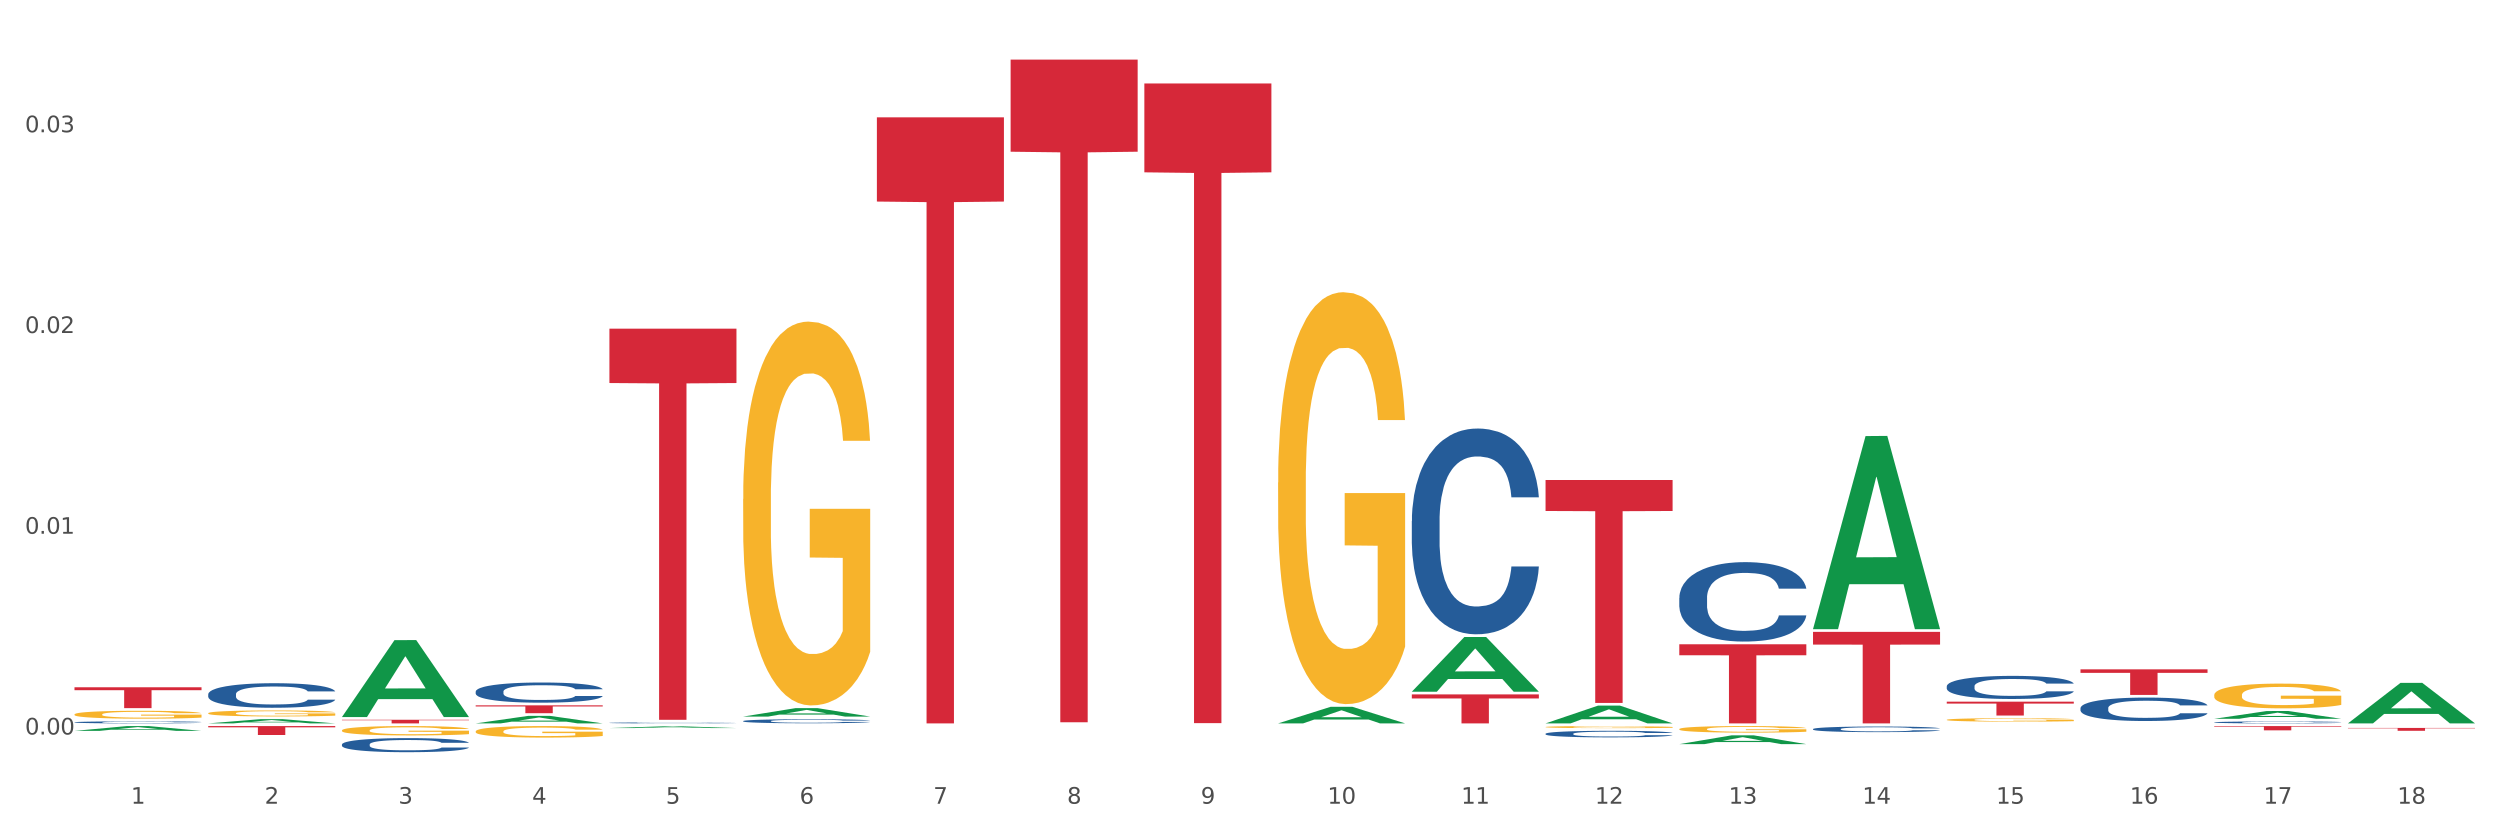
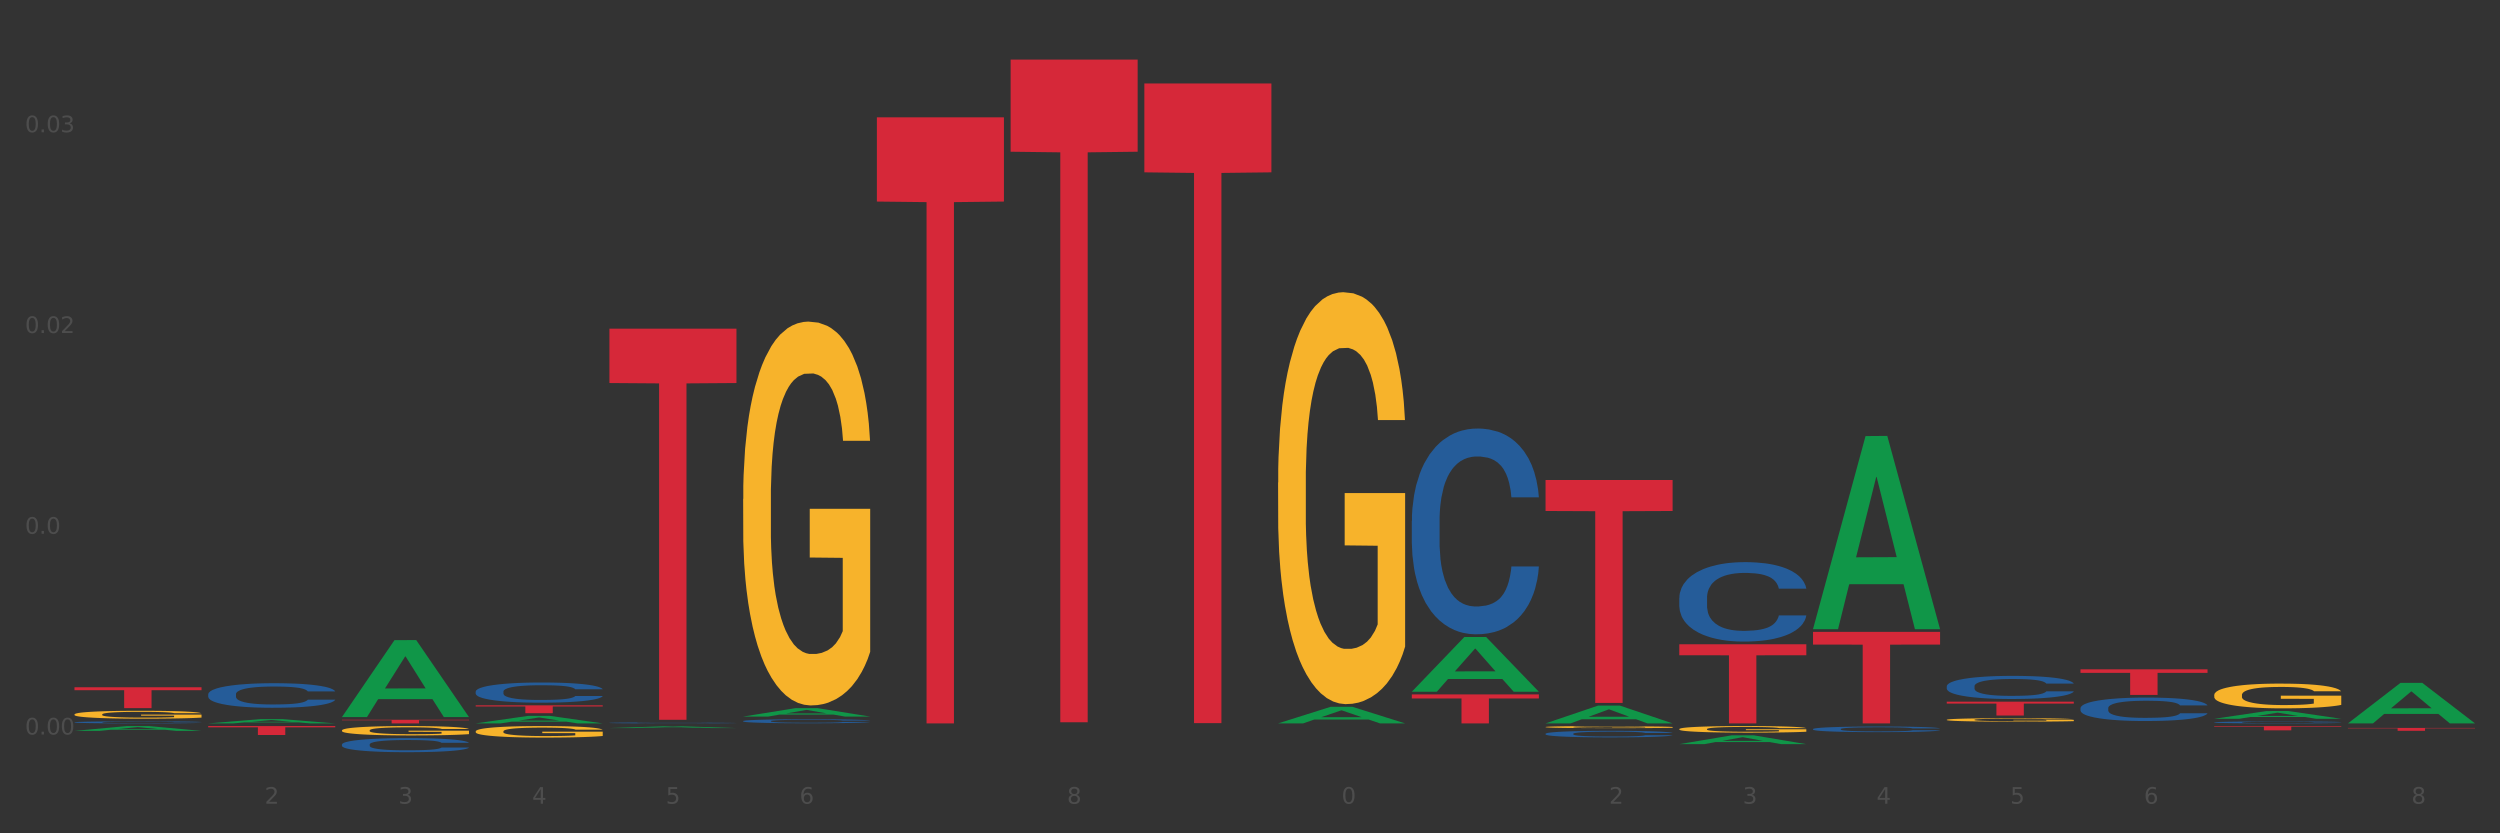
<svg xmlns="http://www.w3.org/2000/svg" xmlns:xlink="http://www.w3.org/1999/xlink" width="1080pt" height="360pt" viewBox="0 0 1080 360" version="1.1">
  <rect x="0" y="0" width="1080" height="360" fill="#333333" stroke="none" />
  <defs>
    <style type="text/css">*{stroke-linejoin: round; stroke-linecap: butt}</style>
  </defs>
  <g id="figure_1">
    <g id="patch_1">
-       <path d="M 0 360  L 1080 360  L 1080 0  L 0 0  z " style="fill: #ffffff; stroke: #ffffff; stroke-linejoin: miter" />
-     </g>
+       </g>
    <g id="axes_1">
      <g id="matplotlib.axis_1">
        <g id="xtick_1">
          <g id="text_1">
            <g style="fill: #4d4d4d" transform="translate(56.563 347.204) scale(0.096 -0.096)">
              <defs>
-                 <path id="DejaVuSans-31" d="M 794 531  L 1825 531  L 1825 4091  L 703 3866  L 703 4441  L 1819 4666  L 2450 4666  L 2450 531  L 3481 531  L 3481 0  L 794 0  L 794 531  z " transform="scale(0.016)" />
-               </defs>
+                 </defs>
              <use xlink:href="#DejaVuSans-31" />
            </g>
          </g>
        </g>
        <g id="xtick_2">
          <g id="text_2">
            <g style="fill: #4d4d4d" transform="translate(114.336 347.204) scale(0.096 -0.096)">
              <defs>
                <path id="DejaVuSans-32" d="M 1228 531  L 3431 531  L 3431 0  L 469 0  L 469 531  Q 828 903 1448 1529  Q 2069 2156 2228 2338  Q 2531 2678 2651 2914  Q 2772 3150 2772 3378  Q 2772 3750 2511 3984  Q 2250 4219 1831 4219  Q 1534 4219 1204 4116  Q 875 4013 500 3803  L 500 4441  Q 881 4594 1212 4672  Q 1544 4750 1819 4750  Q 2544 4750 2975 4387  Q 3406 4025 3406 3419  Q 3406 3131 3298 2873  Q 3191 2616 2906 2266  Q 2828 2175 2409 1742  Q 1991 1309 1228 531  z " transform="scale(0.016)" />
              </defs>
              <use xlink:href="#DejaVuSans-32" />
            </g>
          </g>
        </g>
        <g id="xtick_3">
          <g id="text_3">
            <g style="fill: #4d4d4d" transform="translate(172.109 347.204) scale(0.096 -0.096)">
              <defs>
                <path id="DejaVuSans-33" d="M 2597 2516  Q 3050 2419 3304 2112  Q 3559 1806 3559 1356  Q 3559 666 3084 287  Q 2609 -91 1734 -91  Q 1441 -91 1130 -33  Q 819 25 488 141  L 488 750  Q 750 597 1062 519  Q 1375 441 1716 441  Q 2309 441 2620 675  Q 2931 909 2931 1356  Q 2931 1769 2642 2001  Q 2353 2234 1838 2234  L 1294 2234  L 1294 2753  L 1863 2753  Q 2328 2753 2575 2939  Q 2822 3125 2822 3475  Q 2822 3834 2567 4026  Q 2313 4219 1838 4219  Q 1578 4219 1281 4162  Q 984 4106 628 3988  L 628 4550  Q 988 4650 1302 4700  Q 1616 4750 1894 4750  Q 2613 4750 3031 4423  Q 3450 4097 3450 3541  Q 3450 3153 3228 2886  Q 3006 2619 2597 2516  z " transform="scale(0.016)" />
              </defs>
              <use xlink:href="#DejaVuSans-33" />
            </g>
          </g>
        </g>
        <g id="xtick_4">
          <g id="text_4">
            <g style="fill: #4d4d4d" transform="translate(229.882 347.204) scale(0.096 -0.096)">
              <defs>
                <path id="DejaVuSans-34" d="M 2419 4116  L 825 1625  L 2419 1625  L 2419 4116  z M 2253 4666  L 3047 4666  L 3047 1625  L 3713 1625  L 3713 1100  L 3047 1100  L 3047 0  L 2419 0  L 2419 1100  L 313 1100  L 313 1709  L 2253 4666  z " transform="scale(0.016)" />
              </defs>
              <use xlink:href="#DejaVuSans-34" />
            </g>
          </g>
        </g>
        <g id="xtick_5">
          <g id="text_5">
            <g style="fill: #4d4d4d" transform="translate(287.655 347.204) scale(0.096 -0.096)">
              <defs>
                <path id="DejaVuSans-35" d="M 691 4666  L 3169 4666  L 3169 4134  L 1269 4134  L 1269 2991  Q 1406 3038 1543 3061  Q 1681 3084 1819 3084  Q 2600 3084 3056 2656  Q 3513 2228 3513 1497  Q 3513 744 3044 326  Q 2575 -91 1722 -91  Q 1428 -91 1123 -41  Q 819 9 494 109  L 494 744  Q 775 591 1075 516  Q 1375 441 1709 441  Q 2250 441 2565 725  Q 2881 1009 2881 1497  Q 2881 1984 2565 2268  Q 2250 2553 1709 2553  Q 1456 2553 1204 2497  Q 953 2441 691 2322  L 691 4666  z " transform="scale(0.016)" />
              </defs>
              <use xlink:href="#DejaVuSans-35" />
            </g>
          </g>
        </g>
        <g id="xtick_6">
          <g id="text_6">
            <g style="fill: #4d4d4d" transform="translate(345.428 347.204) scale(0.096 -0.096)">
              <defs>
                <path id="DejaVuSans-36" d="M 2113 2584  Q 1688 2584 1439 2293  Q 1191 2003 1191 1497  Q 1191 994 1439 701  Q 1688 409 2113 409  Q 2538 409 2786 701  Q 3034 994 3034 1497  Q 3034 2003 2786 2293  Q 2538 2584 2113 2584  z M 3366 4563  L 3366 3988  Q 3128 4100 2886 4159  Q 2644 4219 2406 4219  Q 1781 4219 1451 3797  Q 1122 3375 1075 2522  Q 1259 2794 1537 2939  Q 1816 3084 2150 3084  Q 2853 3084 3261 2657  Q 3669 2231 3669 1497  Q 3669 778 3244 343  Q 2819 -91 2113 -91  Q 1303 -91 875 529  Q 447 1150 447 2328  Q 447 3434 972 4092  Q 1497 4750 2381 4750  Q 2619 4750 2861 4703  Q 3103 4656 3366 4563  z " transform="scale(0.016)" />
              </defs>
              <use xlink:href="#DejaVuSans-36" />
            </g>
          </g>
        </g>
        <g id="xtick_7">
          <g id="text_7">
            <g style="fill: #4d4d4d" transform="translate(403.201 347.204) scale(0.096 -0.096)">
              <defs>
-                 <path id="DejaVuSans-37" d="M 525 4666  L 3525 4666  L 3525 4397  L 1831 0  L 1172 0  L 2766 4134  L 525 4134  L 525 4666  z " transform="scale(0.016)" />
-               </defs>
+                 </defs>
              <use xlink:href="#DejaVuSans-37" />
            </g>
          </g>
        </g>
        <g id="xtick_8">
          <g id="text_8">
            <g style="fill: #4d4d4d" transform="translate(460.974 347.204) scale(0.096 -0.096)">
              <defs>
                <path id="DejaVuSans-38" d="M 2034 2216  Q 1584 2216 1326 1975  Q 1069 1734 1069 1313  Q 1069 891 1326 650  Q 1584 409 2034 409  Q 2484 409 2743 651  Q 3003 894 3003 1313  Q 3003 1734 2745 1975  Q 2488 2216 2034 2216  z M 1403 2484  Q 997 2584 770 2862  Q 544 3141 544 3541  Q 544 4100 942 4425  Q 1341 4750 2034 4750  Q 2731 4750 3128 4425  Q 3525 4100 3525 3541  Q 3525 3141 3298 2862  Q 3072 2584 2669 2484  Q 3125 2378 3379 2068  Q 3634 1759 3634 1313  Q 3634 634 3220 271  Q 2806 -91 2034 -91  Q 1263 -91 848 271  Q 434 634 434 1313  Q 434 1759 690 2068  Q 947 2378 1403 2484  z M 1172 3481  Q 1172 3119 1398 2916  Q 1625 2713 2034 2713  Q 2441 2713 2670 2916  Q 2900 3119 2900 3481  Q 2900 3844 2670 4047  Q 2441 4250 2034 4250  Q 1625 4250 1398 4047  Q 1172 3844 1172 3481  z " transform="scale(0.016)" />
              </defs>
              <use xlink:href="#DejaVuSans-38" />
            </g>
          </g>
        </g>
        <g id="xtick_9">
          <g id="text_9">
            <g style="fill: #4d4d4d" transform="translate(518.747 347.204) scale(0.096 -0.096)">
              <defs>
-                 <path id="DejaVuSans-39" d="M 703 97  L 703 672  Q 941 559 1184 500  Q 1428 441 1663 441  Q 2288 441 2617 861  Q 2947 1281 2994 2138  Q 2813 1869 2534 1725  Q 2256 1581 1919 1581  Q 1219 1581 811 2004  Q 403 2428 403 3163  Q 403 3881 828 4315  Q 1253 4750 1959 4750  Q 2769 4750 3195 4129  Q 3622 3509 3622 2328  Q 3622 1225 3098 567  Q 2575 -91 1691 -91  Q 1453 -91 1209 -44  Q 966 3 703 97  z M 1959 2075  Q 2384 2075 2632 2365  Q 2881 2656 2881 3163  Q 2881 3666 2632 3958  Q 2384 4250 1959 4250  Q 1534 4250 1286 3958  Q 1038 3666 1038 3163  Q 1038 2656 1286 2365  Q 1534 2075 1959 2075  z " transform="scale(0.016)" />
-               </defs>
+                 </defs>
              <use xlink:href="#DejaVuSans-39" />
            </g>
          </g>
        </g>
        <g id="xtick_10">
          <g id="text_10">
            <g style="fill: #4d4d4d" transform="translate(573.466 347.204) scale(0.096 -0.096)">
              <defs>
                <path id="DejaVuSans-30" d="M 2034 4250  Q 1547 4250 1301 3770  Q 1056 3291 1056 2328  Q 1056 1369 1301 889  Q 1547 409 2034 409  Q 2525 409 2770 889  Q 3016 1369 3016 2328  Q 3016 3291 2770 3770  Q 2525 4250 2034 4250  z M 2034 4750  Q 2819 4750 3233 4129  Q 3647 3509 3647 2328  Q 3647 1150 3233 529  Q 2819 -91 2034 -91  Q 1250 -91 836 529  Q 422 1150 422 2328  Q 422 3509 836 4129  Q 1250 4750 2034 4750  z " transform="scale(0.016)" />
              </defs>
              <use xlink:href="#DejaVuSans-31" />
              <use xlink:href="#DejaVuSans-30" transform="translate(63.623 0)" />
            </g>
          </g>
        </g>
        <g id="xtick_11">
          <g id="text_11">
            <g style="fill: #4d4d4d" transform="translate(631.239 347.204) scale(0.096 -0.096)">
              <use xlink:href="#DejaVuSans-31" />
              <use xlink:href="#DejaVuSans-31" transform="translate(63.623 0)" />
            </g>
          </g>
        </g>
        <g id="xtick_12">
          <g id="text_12">
            <g style="fill: #4d4d4d" transform="translate(689.012 347.204) scale(0.096 -0.096)">
              <use xlink:href="#DejaVuSans-31" />
              <use xlink:href="#DejaVuSans-32" transform="translate(63.623 0)" />
            </g>
          </g>
        </g>
        <g id="xtick_13">
          <g id="text_13">
            <g style="fill: #4d4d4d" transform="translate(746.785 347.204) scale(0.096 -0.096)">
              <use xlink:href="#DejaVuSans-31" />
              <use xlink:href="#DejaVuSans-33" transform="translate(63.623 0)" />
            </g>
          </g>
        </g>
        <g id="xtick_14">
          <g id="text_14">
            <g style="fill: #4d4d4d" transform="translate(804.558 347.204) scale(0.096 -0.096)">
              <use xlink:href="#DejaVuSans-31" />
              <use xlink:href="#DejaVuSans-34" transform="translate(63.623 0)" />
            </g>
          </g>
        </g>
        <g id="xtick_15">
          <g id="text_15">
            <g style="fill: #4d4d4d" transform="translate(862.331 347.204) scale(0.096 -0.096)">
              <use xlink:href="#DejaVuSans-31" />
              <use xlink:href="#DejaVuSans-35" transform="translate(63.623 0)" />
            </g>
          </g>
        </g>
        <g id="xtick_16">
          <g id="text_16">
            <g style="fill: #4d4d4d" transform="translate(920.104 347.204) scale(0.096 -0.096)">
              <use xlink:href="#DejaVuSans-31" />
              <use xlink:href="#DejaVuSans-36" transform="translate(63.623 0)" />
            </g>
          </g>
        </g>
        <g id="xtick_17">
          <g id="text_17">
            <g style="fill: #4d4d4d" transform="translate(977.877 347.204) scale(0.096 -0.096)">
              <use xlink:href="#DejaVuSans-31" />
              <use xlink:href="#DejaVuSans-37" transform="translate(63.623 0)" />
            </g>
          </g>
        </g>
        <g id="xtick_18">
          <g id="text_18">
            <g style="fill: #4d4d4d" transform="translate(1035.65 347.204) scale(0.096 -0.096)">
              <use xlink:href="#DejaVuSans-31" />
              <use xlink:href="#DejaVuSans-38" transform="translate(63.623 0)" />
            </g>
          </g>
        </g>
        <g id="xtick_19" />
        <g id="xtick_20" />
        <g id="xtick_21" />
        <g id="xtick_22" />
        <g id="xtick_23" />
        <g id="xtick_24" />
        <g id="xtick_25" />
        <g id="xtick_26" />
        <g id="xtick_27" />
        <g id="xtick_28" />
        <g id="xtick_29" />
        <g id="xtick_30" />
        <g id="xtick_31" />
        <g id="xtick_32" />
        <g id="xtick_33" />
        <g id="xtick_34" />
        <g id="xtick_35" />
      </g>
      <g id="matplotlib.axis_2">
        <g id="ytick_1">
          <g id="text_19">
            <g style="fill: #4d4d4d" transform="translate(10.8 317.307) scale(0.096 -0.096)">
              <defs>
                <path id="DejaVuSans-2e" d="M 684 794  L 1344 794  L 1344 0  L 684 0  L 684 794  z " transform="scale(0.016)" />
              </defs>
              <use xlink:href="#DejaVuSans-30" />
              <use xlink:href="#DejaVuSans-2e" transform="translate(63.623 0)" />
              <use xlink:href="#DejaVuSans-30" transform="translate(95.41 0)" />
              <use xlink:href="#DejaVuSans-30" transform="translate(159.033 0)" />
            </g>
          </g>
        </g>
        <g id="ytick_2">
          <g id="text_20">
            <g style="fill: #4d4d4d" transform="translate(10.8 230.584) scale(0.096 -0.096)">
              <use xlink:href="#DejaVuSans-30" />
              <use xlink:href="#DejaVuSans-2e" transform="translate(63.623 0)" />
              <use xlink:href="#DejaVuSans-30" transform="translate(95.41 0)" />
              <use xlink:href="#DejaVuSans-31" transform="translate(159.033 0)" />
            </g>
          </g>
        </g>
        <g id="ytick_3">
          <g id="text_21">
            <g style="fill: #4d4d4d" transform="translate(10.8 143.861) scale(0.096 -0.096)">
              <use xlink:href="#DejaVuSans-30" />
              <use xlink:href="#DejaVuSans-2e" transform="translate(63.623 0)" />
              <use xlink:href="#DejaVuSans-30" transform="translate(95.41 0)" />
              <use xlink:href="#DejaVuSans-32" transform="translate(159.033 0)" />
            </g>
          </g>
        </g>
        <g id="ytick_4">
          <g id="text_22">
            <g style="fill: #4d4d4d" transform="translate(10.8 57.138) scale(0.096 -0.096)">
              <use xlink:href="#DejaVuSans-30" />
              <use xlink:href="#DejaVuSans-2e" transform="translate(63.623 0)" />
              <use xlink:href="#DejaVuSans-30" transform="translate(95.41 0)" />
              <use xlink:href="#DejaVuSans-33" transform="translate(159.033 0)" />
            </g>
          </g>
        </g>
        <g id="ytick_5" />
        <g id="ytick_6" />
        <g id="ytick_7" />
      </g>
      <g id="PolyCollection_1">
        <path d="M 32.175 315.738  L 32.232 315.736  L 54.864 313.661  L 64.257 313.659  L 87.059 315.741  L 76.196 315.741  L 71.273 315.257  L 47.905 315.257  L 47.735 315.264  L 42.982 315.741  L 32.175 315.741  L 32.175 315.738  L 50.847 314.967  L 68.331 314.965  L 59.674 314.103  L 59.561 314.099  L 59.447 314.105  L 50.79 314.965  L 50.847 314.967  L 32.175 315.738  z " clip-path="url(#pe33a501a34)" style="fill: #109648" />
        <path d="M 89.948 312.504  L 90.005 312.503  L 112.637 310.664  L 122.03 310.662  L 144.832 312.508  L 133.969 312.508  L 129.046 312.078  L 105.678 312.078  L 105.508 312.085  L 100.755 312.508  L 89.948 312.508  L 89.948 312.504  L 108.62 311.822  L 126.104 311.82  L 117.447 311.056  L 117.334 311.052  L 117.22 311.057  L 108.563 311.82  L 108.62 311.822  L 89.948 312.504  z " clip-path="url(#pe33a501a34)" style="fill: #109648" />
        <path d="M 147.721 309.724  L 147.778 309.692  L 170.41 276.541  L 179.803 276.51  L 202.605 309.786  L 191.742 309.786  L 186.819 302.037  L 163.451 302.037  L 163.281 302.162  L 158.528 309.786  L 147.721 309.786  L 147.721 309.724  L 166.393 297.413  L 183.877 297.382  L 175.22 283.603  L 175.107 283.54  L 174.993 283.634  L 166.336 297.382  L 166.393 297.413  L 147.721 309.724  z " clip-path="url(#pe33a501a34)" style="fill: #109648" />
        <path d="M 205.494 312.502  L 205.551 312.499  L 228.183 309.26  L 237.576 309.257  L 260.378 312.508  L 249.515 312.508  L 244.592 311.751  L 221.224 311.751  L 221.054 311.763  L 216.301 312.508  L 205.494 312.508  L 205.494 312.502  L 224.166 311.299  L 241.65 311.296  L 232.993 309.95  L 232.88 309.944  L 232.766 309.953  L 224.109 311.296  L 224.166 311.299  L 205.494 312.502  z " clip-path="url(#pe33a501a34)" style="fill: #109648" />
        <path d="M 956.543 310.513  L 956.599 310.51  L 979.232 307.167  L 988.625 307.164  L 1011.427 310.52  L 1000.563 310.52  L 995.641 309.738  L 972.272 309.738  L 972.103 309.751  L 967.35 310.52  L 956.543 310.52  L 956.543 310.513  L 975.215 309.272  L 992.698 309.269  L 984.041 307.879  L 983.928 307.873  L 983.815 307.882  L 975.158 309.269  L 975.215 309.272  L 956.543 310.513  z " clip-path="url(#pe33a501a34)" style="fill: #109648" />
        <path d="M 1014.316 312.475  L 1014.372 312.458  L 1037.005 295.001  L 1046.398 294.984  L 1069.2 312.508  L 1058.336 312.508  L 1053.414 308.427  L 1030.045 308.427  L 1029.876 308.493  L 1025.123 312.508  L 1014.316 312.508  L 1014.316 312.475  L 1032.988 305.992  L 1050.471 305.976  L 1041.814 298.719  L 1041.701 298.687  L 1041.588 298.736  L 1032.931 305.976  L 1032.988 305.992  L 1014.316 312.475  z " clip-path="url(#pe33a501a34)" style="fill: #109648" />
        <path d="M 840.997 310.952  L 841.062 310.951  L 841.062 310.902  L 841.191 310.86  L 841.839 310.759  L 842.811 310.675  L 843.524 310.63  L 844.237 310.594  L 845.079 310.557  L 846.116 310.519  L 847.995 310.464  L 849.161 310.435  L 850.587 310.405  L 853.179 310.362  L 855.058 310.338  L 857.002 310.317  L 860.177 310.293  L 862.251 310.282  L 864.454 310.274  L 867.111 310.269  L 869.119 310.267  L 873.526 310.271  L 877.284 310.284  L 879.098 310.293  L 881.431 310.309  L 882.662 310.32  L 884.671 310.342  L 886.744 310.37  L 888.17 310.395  L 890.308 310.441  L 891.928 310.487  L 893.419 310.543  L 894.196 310.583  L 894.779 310.619  L 895.298 310.661  L 895.816 310.728  L 884.153 310.728  L 883.699 310.68  L 882.986 310.636  L 881.949 310.592  L 881.042 310.565  L 879.487 310.531  L 878.061 310.51  L 876.571 310.493  L 874.757 310.48  L 873.331 310.473  L 871.322 310.468  L 867.37 310.469  L 864.713 310.48  L 862.899 310.493  L 861.732 310.506  L 860.695 310.519  L 859.529 310.538  L 858.168 310.567  L 857.196 310.592  L 856.224 310.625  L 855.447 310.657  L 854.734 310.695  L 854.151 310.736  L 853.697 310.778  L 853.308 310.829  L 852.984 310.914  L 852.984 311.1  L 853.114 311.142  L 853.438 311.197  L 853.827 311.239  L 854.475 311.289  L 855.058 311.323  L 856.16 311.372  L 857.391 311.412  L 858.363 311.438  L 859.335 311.46  L 861.019 311.49  L 862.899 311.514  L 864.519 311.529  L 866.722 311.542  L 868.212 311.548  L 869.508 311.551  L 872.683 311.551  L 874.951 311.546  L 877.478 311.537  L 879.422 311.525  L 881.042 311.51  L 882.857 311.486  L 884.023 311.463  L 884.023 311.18  L 869.767 311.178  L 869.767 310.99  L 895.881 310.99  L 895.881 311.542  L 894.779 311.571  L 893.548 311.597  L 892.252 311.62  L 890.308 311.648  L 887.976 311.675  L 885.902 311.694  L 883.699 311.71  L 881.107 311.725  L 877.737 311.739  L 875.664 311.744  L 873.072 311.748  L 870.026 311.75  L 867.37 311.747  L 864.778 311.74  L 862.056 311.728  L 859.4 311.71  L 857.391 311.693  L 855.382 311.671  L 853.244 311.643  L 851.559 311.616  L 850.263 311.591  L 848.837 311.56  L 847.282 311.519  L 846.116 311.483  L 845.079 311.445  L 843.977 311.396  L 843.2 311.354  L 842.422 311.301  L 841.969 311.262  L 841.45 311.201  L 841.062 311.116  L 840.997 310.952  z " clip-path="url(#pe33a501a34)" style="fill: #f7b32b" />
        <path d="M 956.543 300.259  L 956.607 300.25  L 956.607 299.898  L 956.737 299.595  L 957.385 298.863  L 958.357 298.257  L 959.07 297.935  L 959.783 297.671  L 960.625 297.407  L 961.662 297.134  L 963.541 296.733  L 964.707 296.528  L 966.133 296.313  L 968.725 296.001  L 970.604 295.825  L 972.548 295.679  L 975.723 295.503  L 977.797 295.425  L 980 295.366  L 982.656 295.327  L 984.665 295.317  L 989.072 295.346  L 992.83 295.434  L 994.644 295.503  L 996.977 295.62  L 998.208 295.698  L 1000.217 295.854  L 1002.29 296.059  L 1003.716 296.235  L 1005.854 296.567  L 1007.474 296.899  L 1008.965 297.31  L 1009.742 297.593  L 1010.325 297.857  L 1010.844 298.159  L 1011.362 298.638  L 999.698 298.638  L 999.245 298.296  L 998.532 297.974  L 997.495 297.661  L 996.588 297.466  L 995.033 297.222  L 993.607 297.066  L 992.117 296.948  L 990.303 296.851  L 988.877 296.802  L 986.868 296.763  L 982.916 296.772  L 980.259 296.851  L 978.445 296.948  L 977.278 297.036  L 976.241 297.134  L 975.075 297.271  L 973.714 297.476  L 972.742 297.661  L 971.77 297.896  L 970.993 298.13  L 970.28 298.404  L 969.697 298.697  L 969.243 298.999  L 968.854 299.371  L 968.53 299.986  L 968.53 301.324  L 968.66 301.627  L 968.984 302.027  L 969.373 302.33  L 970.021 302.691  L 970.604 302.936  L 971.706 303.287  L 972.937 303.58  L 973.909 303.766  L 974.881 303.922  L 976.565 304.137  L 978.445 304.313  L 980.065 304.42  L 982.268 304.518  L 983.758 304.557  L 985.054 304.576  L 988.229 304.576  L 990.497 304.547  L 993.024 304.479  L 994.968 304.391  L 996.588 304.283  L 998.403 304.108  L 999.569 303.942  L 999.569 301.9  L 985.313 301.891  L 985.313 300.533  L 1011.427 300.533  L 1011.427 304.518  L 1010.325 304.723  L 1009.094 304.909  L 1007.798 305.075  L 1005.854 305.28  L 1003.522 305.475  L 1001.448 305.612  L 999.245 305.729  L 996.653 305.836  L 993.283 305.934  L 991.21 305.973  L 988.618 306.003  L 985.572 306.012  L 982.916 305.993  L 980.324 305.944  L 977.602 305.856  L 974.945 305.729  L 972.937 305.602  L 970.928 305.446  L 968.79 305.241  L 967.105 305.045  L 965.809 304.87  L 964.383 304.645  L 962.828 304.352  L 961.662 304.088  L 960.625 303.815  L 959.523 303.463  L 958.746 303.16  L 957.968 302.779  L 957.515 302.496  L 956.996 302.057  L 956.607 301.441  L 956.543 300.259  z " clip-path="url(#pe33a501a34)" style="fill: #f7b32b" />
        <path d="M 725.451 321.464  L 725.507 321.461  L 748.14 317.655  L 757.533 317.652  L 780.335 321.471  L 769.471 321.471  L 764.549 320.582  L 741.181 320.582  L 741.011 320.596  L 736.258 321.471  L 725.451 321.471  L 725.451 321.464  L 744.123 320.051  L 761.607 320.048  L 752.95 318.466  L 752.836 318.459  L 752.723 318.47  L 744.066 320.048  L 744.123 320.051  L 725.451 321.464  z " clip-path="url(#pe33a501a34)" style="fill: #109648" />
        <path d="M 783.224 271.648  L 783.28 271.57  L 805.913 188.386  L 815.306 188.307  L 838.108 271.805  L 827.244 271.805  L 822.322 252.361  L 798.953 252.361  L 798.784 252.675  L 794.031 271.805  L 783.224 271.805  L 783.224 271.648  L 801.896 240.758  L 819.38 240.68  L 810.722 206.104  L 810.609 205.948  L 810.496 206.183  L 801.839 240.68  L 801.896 240.758  L 783.224 271.648  z " clip-path="url(#pe33a501a34)" style="fill: #109648" />
        <path d="M 667.678 314.072  L 667.743 314.071  L 667.743 314.041  L 667.872 314.016  L 668.52 313.955  L 669.492 313.905  L 670.205 313.878  L 670.918 313.856  L 671.76 313.834  L 672.797 313.811  L 674.676 313.778  L 675.842 313.76  L 677.268 313.743  L 679.86 313.716  L 681.739 313.702  L 683.683 313.69  L 686.858 313.675  L 688.932 313.668  L 691.135 313.664  L 693.792 313.66  L 695.8 313.659  L 700.207 313.662  L 703.965 313.669  L 705.779 313.675  L 708.112 313.685  L 709.343 313.691  L 711.352 313.704  L 713.426 313.721  L 714.851 313.736  L 716.989 313.764  L 718.609 313.791  L 720.1 313.826  L 720.877 313.849  L 721.461 313.871  L 721.979 313.896  L 722.497 313.936  L 710.834 313.936  L 710.38 313.908  L 709.667 313.881  L 708.63 313.855  L 707.723 313.839  L 706.168 313.818  L 704.743 313.805  L 703.252 313.795  L 701.438 313.787  L 700.012 313.783  L 698.003 313.78  L 694.051 313.781  L 691.394 313.787  L 689.58 313.795  L 688.413 313.803  L 687.377 313.811  L 686.21 313.822  L 684.849 313.839  L 683.877 313.855  L 682.905 313.874  L 682.128 313.894  L 681.415 313.917  L 680.832 313.941  L 680.378 313.966  L 679.99 313.997  L 679.666 314.049  L 679.666 314.16  L 679.795 314.186  L 680.119 314.219  L 680.508 314.244  L 681.156 314.274  L 681.739 314.295  L 682.841 314.324  L 684.072 314.348  L 685.044 314.364  L 686.016 314.377  L 687.701 314.395  L 689.58 314.41  L 691.2 314.418  L 693.403 314.427  L 694.893 314.43  L 696.189 314.432  L 699.364 314.432  L 701.632 314.429  L 704.159 314.423  L 706.103 314.416  L 707.723 314.407  L 709.538 314.392  L 710.704 314.379  L 710.704 314.208  L 696.448 314.208  L 696.448 314.094  L 722.562 314.094  L 722.562 314.427  L 721.461 314.444  L 720.229 314.459  L 718.933 314.473  L 716.989 314.49  L 714.657 314.506  L 712.583 314.518  L 710.38 314.528  L 707.788 314.537  L 704.419 314.545  L 702.345 314.548  L 699.753 314.55  L 696.708 314.551  L 694.051 314.55  L 691.459 314.546  L 688.737 314.538  L 686.081 314.528  L 684.072 314.517  L 682.063 314.504  L 679.925 314.487  L 678.24 314.471  L 676.944 314.456  L 675.518 314.437  L 673.963 314.413  L 672.797 314.391  L 671.76 314.368  L 670.659 314.339  L 669.881 314.313  L 669.103 314.282  L 668.65 314.258  L 668.131 314.221  L 667.743 314.17  L 667.678 314.072  z " clip-path="url(#pe33a501a34)" style="fill: #f7b32b" />
        <path d="M 725.451 314.972  L 725.516 314.97  L 725.516 314.876  L 725.645 314.796  L 726.293 314.601  L 727.265 314.44  L 727.978 314.355  L 728.691 314.285  L 729.533 314.215  L 730.57 314.142  L 732.449 314.036  L 733.615 313.981  L 735.041 313.924  L 737.633 313.841  L 739.512 313.794  L 741.456 313.755  L 744.631 313.709  L 746.705 313.688  L 748.908 313.672  L 751.565 313.662  L 753.573 313.659  L 757.98 313.667  L 761.738 313.691  L 763.552 313.709  L 765.885 313.74  L 767.116 313.761  L 769.125 313.802  L 771.199 313.857  L 772.624 313.903  L 774.762 313.992  L 776.382 314.08  L 777.873 314.189  L 778.65 314.264  L 779.234 314.334  L 779.752 314.414  L 780.27 314.542  L 768.607 314.542  L 768.153 314.451  L 767.44 314.365  L 766.403 314.282  L 765.496 314.23  L 763.941 314.165  L 762.516 314.124  L 761.025 314.093  L 759.211 314.067  L 757.785 314.054  L 755.776 314.043  L 751.824 314.046  L 749.167 314.067  L 747.353 314.093  L 746.186 314.116  L 745.15 314.142  L 743.983 314.178  L 742.622 314.233  L 741.65 314.282  L 740.678 314.344  L 739.901 314.407  L 739.188 314.479  L 738.605 314.557  L 738.151 314.638  L 737.762 314.736  L 737.438 314.9  L 737.438 315.255  L 737.568 315.335  L 737.892 315.442  L 738.281 315.522  L 738.929 315.618  L 739.512 315.683  L 740.614 315.776  L 741.845 315.854  L 742.817 315.904  L 743.789 315.945  L 745.474 316.002  L 747.353 316.049  L 748.973 316.077  L 751.176 316.103  L 752.666 316.114  L 753.962 316.119  L 757.137 316.119  L 759.405 316.111  L 761.932 316.093  L 763.876 316.07  L 765.496 316.041  L 767.311 315.994  L 768.477 315.95  L 768.477 315.408  L 754.221 315.405  L 754.221 315.045  L 780.335 315.045  L 780.335 316.103  L 779.234 316.158  L 778.002 316.207  L 776.706 316.251  L 774.762 316.306  L 772.43 316.358  L 770.356 316.394  L 768.153 316.425  L 765.561 316.454  L 762.192 316.48  L 760.118 316.49  L 757.526 316.498  L 754.48 316.5  L 751.824 316.495  L 749.232 316.482  L 746.51 316.459  L 743.854 316.425  L 741.845 316.391  L 739.836 316.35  L 737.698 316.295  L 736.013 316.243  L 734.717 316.197  L 733.291 316.137  L 731.736 316.059  L 730.57 315.989  L 729.533 315.917  L 728.431 315.823  L 727.654 315.743  L 726.876 315.642  L 726.423 315.566  L 725.904 315.45  L 725.516 315.286  L 725.451 314.972  z " clip-path="url(#pe33a501a34)" style="fill: #f7b32b" />
        <path d="M 205.494 315.962  L 205.559 315.957  L 205.559 315.793  L 205.688 315.652  L 206.336 315.311  L 207.308 315.029  L 208.021 314.879  L 208.734 314.756  L 209.576 314.633  L 210.613 314.506  L 212.492 314.319  L 213.659 314.224  L 215.084 314.124  L 217.676 313.978  L 219.555 313.896  L 221.499 313.828  L 224.674 313.746  L 226.748 313.71  L 228.951 313.682  L 231.608 313.664  L 233.616 313.659  L 238.023 313.673  L 241.781 313.714  L 243.595 313.746  L 245.928 313.801  L 247.159 313.837  L 249.168 313.91  L 251.242 314.005  L 252.667 314.087  L 254.806 314.242  L 256.426 314.397  L 257.916 314.588  L 258.694 314.72  L 259.277 314.842  L 259.795 314.984  L 260.313 315.206  L 248.65 315.206  L 248.196 315.047  L 247.483 314.897  L 246.447 314.751  L 245.539 314.66  L 243.984 314.547  L 242.559 314.474  L 241.068 314.419  L 239.254 314.374  L 237.828 314.351  L 235.82 314.333  L 231.867 314.337  L 229.21 314.374  L 227.396 314.419  L 226.229 314.46  L 225.193 314.506  L 224.026 314.569  L 222.666 314.665  L 221.694 314.751  L 220.722 314.861  L 219.944 314.97  L 219.231 315.097  L 218.648 315.234  L 218.194 315.375  L 217.806 315.548  L 217.482 315.834  L 217.482 316.458  L 217.611 316.599  L 217.935 316.785  L 218.324 316.926  L 218.972 317.095  L 219.555 317.208  L 220.657 317.372  L 221.888 317.509  L 222.86 317.595  L 223.832 317.668  L 225.517 317.768  L 227.396 317.85  L 229.016 317.9  L 231.219 317.946  L 232.709 317.964  L 234.005 317.973  L 237.18 317.973  L 239.448 317.959  L 241.975 317.927  L 243.919 317.886  L 245.539 317.836  L 247.354 317.754  L 248.52 317.677  L 248.52 316.726  L 234.264 316.722  L 234.264 316.089  L 260.378 316.089  L 260.378 317.946  L 259.277 318.041  L 258.046 318.128  L 256.75 318.205  L 254.806 318.3  L 252.473 318.391  L 250.399 318.455  L 248.196 318.51  L 245.604 318.56  L 242.235 318.605  L 240.161 318.624  L 237.569 318.637  L 234.524 318.642  L 231.867 318.633  L 229.275 318.61  L 226.553 318.569  L 223.897 318.51  L 221.888 318.451  L 219.879 318.378  L 217.741 318.282  L 216.056 318.191  L 214.76 318.109  L 213.335 318.005  L 211.779 317.868  L 210.613 317.745  L 209.576 317.618  L 208.475 317.454  L 207.697 317.313  L 206.92 317.136  L 206.466 317.004  L 205.948 316.799  L 205.559 316.512  L 205.494 315.962  z " clip-path="url(#pe33a501a34)" style="fill: #f7b32b" />
        <path d="M 147.721 315.532  L 147.786 315.528  L 147.786 315.395  L 147.915 315.28  L 148.563 315.003  L 149.535 314.773  L 150.248 314.651  L 150.961 314.551  L 151.803 314.451  L 152.84 314.348  L 154.719 314.196  L 155.886 314.118  L 157.311 314.037  L 159.903 313.918  L 161.782 313.852  L 163.726 313.796  L 166.901 313.73  L 168.975 313.7  L 171.178 313.678  L 173.835 313.663  L 175.844 313.659  L 180.25 313.671  L 184.008 313.704  L 185.822 313.73  L 188.155 313.774  L 189.386 313.804  L 191.395 313.863  L 193.469 313.941  L 194.894 314.007  L 197.033 314.133  L 198.653 314.259  L 200.143 314.414  L 200.921 314.522  L 201.504 314.622  L 202.022 314.736  L 202.54 314.918  L 190.877 314.918  L 190.423 314.788  L 189.71 314.666  L 188.674 314.548  L 187.766 314.474  L 186.211 314.381  L 184.786 314.322  L 183.295 314.277  L 181.481 314.24  L 180.055 314.222  L 178.047 314.207  L 174.094 314.211  L 171.437 314.24  L 169.623 314.277  L 168.456 314.311  L 167.42 314.348  L 166.253 314.4  L 164.893 314.477  L 163.921 314.548  L 162.949 314.636  L 162.171 314.725  L 161.458 314.829  L 160.875 314.94  L 160.421 315.055  L 160.033 315.195  L 159.709 315.428  L 159.709 315.935  L 159.838 316.05  L 160.162 316.202  L 160.551 316.316  L 161.199 316.453  L 161.782 316.546  L 162.884 316.679  L 164.115 316.79  L 165.087 316.86  L 166.059 316.92  L 167.744 317.001  L 169.623 317.068  L 171.243 317.108  L 173.446 317.145  L 174.936 317.16  L 176.232 317.168  L 179.407 317.168  L 181.675 317.156  L 184.203 317.131  L 186.146 317.097  L 187.766 317.056  L 189.581 316.99  L 190.747 316.927  L 190.747 316.154  L 176.491 316.15  L 176.491 315.636  L 202.605 315.636  L 202.605 317.145  L 201.504 317.223  L 200.273 317.293  L 198.977 317.356  L 197.033 317.434  L 194.7 317.508  L 192.626 317.56  L 190.423 317.604  L 187.831 317.645  L 184.462 317.682  L 182.388 317.697  L 179.796 317.708  L 176.751 317.711  L 174.094 317.704  L 171.502 317.686  L 168.78 317.652  L 166.124 317.604  L 164.115 317.556  L 162.106 317.497  L 159.968 317.419  L 158.283 317.345  L 156.987 317.279  L 155.562 317.193  L 154.006 317.082  L 152.84 316.982  L 151.803 316.879  L 150.702 316.746  L 149.924 316.631  L 149.147 316.487  L 148.693 316.379  L 148.175 316.213  L 147.786 315.98  L 147.721 315.532  z " clip-path="url(#pe33a501a34)" style="fill: #f7b32b" />
-         <path d="M 89.948 308.112  L 90.013 308.109  L 90.013 308.024  L 90.142 307.95  L 90.79 307.772  L 91.762 307.625  L 92.475 307.546  L 93.188 307.482  L 94.03 307.418  L 95.067 307.351  L 96.946 307.254  L 98.113 307.204  L 99.538 307.152  L 102.13 307.076  L 104.009 307.033  L 105.953 306.998  L 109.128 306.955  L 111.202 306.936  L 113.405 306.922  L 116.062 306.912  L 118.071 306.91  L 122.477 306.917  L 126.235 306.938  L 128.049 306.955  L 130.382 306.983  L 131.613 307.002  L 133.622 307.04  L 135.696 307.09  L 137.121 307.133  L 139.26 307.214  L 140.88 307.294  L 142.37 307.394  L 143.148 307.463  L 143.731 307.527  L 144.249 307.601  L 144.768 307.717  L 133.104 307.717  L 132.65 307.634  L 131.937 307.556  L 130.901 307.48  L 129.993 307.432  L 128.438 307.373  L 127.013 307.335  L 125.522 307.306  L 123.708 307.283  L 122.282 307.271  L 120.274 307.261  L 116.321 307.264  L 113.664 307.283  L 111.85 307.306  L 110.684 307.328  L 109.647 307.351  L 108.48 307.385  L 107.12 307.435  L 106.148 307.48  L 105.176 307.537  L 104.398 307.594  L 103.685 307.66  L 103.102 307.732  L 102.648 307.805  L 102.26 307.895  L 101.936 308.045  L 101.936 308.371  L 102.065 308.444  L 102.389 308.542  L 102.778 308.615  L 103.426 308.703  L 104.009 308.762  L 105.111 308.848  L 106.342 308.919  L 107.314 308.964  L 108.286 309.002  L 109.971 309.055  L 111.85 309.097  L 113.47 309.124  L 115.673 309.147  L 117.163 309.157  L 118.459 309.162  L 121.634 309.162  L 123.902 309.154  L 126.43 309.138  L 128.373 309.116  L 129.993 309.09  L 131.808 309.048  L 132.974 309.007  L 132.974 308.511  L 118.719 308.508  L 118.719 308.178  L 144.832 308.178  L 144.832 309.147  L 143.731 309.197  L 142.5 309.242  L 141.204 309.283  L 139.26 309.333  L 136.927 309.38  L 134.853 309.413  L 132.65 309.442  L 130.058 309.468  L 126.689 309.492  L 124.615 309.501  L 122.023 309.508  L 118.978 309.511  L 116.321 309.506  L 113.729 309.494  L 111.007 309.473  L 108.351 309.442  L 106.342 309.411  L 104.333 309.373  L 102.195 309.323  L 100.51 309.276  L 99.214 309.233  L 97.789 309.178  L 96.233 309.107  L 95.067 309.043  L 94.03 308.976  L 92.929 308.891  L 92.151 308.817  L 91.374 308.724  L 90.92 308.656  L 90.402 308.549  L 90.013 308.399  L 89.948 308.112  z " clip-path="url(#pe33a501a34)" style="fill: #f7b32b" />
        <path d="M 32.175 308.634  L 32.24 308.631  L 32.24 308.519  L 32.369 308.422  L 33.017 308.188  L 33.989 307.994  L 34.702 307.891  L 35.415 307.807  L 36.257 307.723  L 37.294 307.636  L 39.173 307.508  L 40.34 307.442  L 41.765 307.373  L 44.357 307.274  L 46.236 307.217  L 48.18 307.171  L 51.355 307.114  L 53.429 307.089  L 55.632 307.071  L 58.289 307.058  L 60.298 307.055  L 64.704 307.064  L 68.462 307.093  L 70.277 307.114  L 72.609 307.152  L 73.84 307.177  L 75.849 307.227  L 77.923 307.292  L 79.348 307.348  L 81.487 307.455  L 83.107 307.561  L 84.597 307.692  L 85.375 307.782  L 85.958 307.866  L 86.476 307.963  L 86.995 308.116  L 75.331 308.116  L 74.877 308.007  L 74.164 307.904  L 73.128 307.804  L 72.22 307.742  L 70.665 307.664  L 69.24 307.614  L 67.749 307.576  L 65.935 307.545  L 64.509 307.529  L 62.501 307.517  L 58.548 307.52  L 55.891 307.545  L 54.077 307.576  L 52.911 307.604  L 51.874 307.636  L 50.707 307.679  L 49.347 307.745  L 48.375 307.804  L 47.403 307.879  L 46.625 307.954  L 45.912 308.041  L 45.329 308.135  L 44.876 308.232  L 44.487 308.35  L 44.163 308.547  L 44.163 308.974  L 44.292 309.071  L 44.616 309.199  L 45.005 309.296  L 45.653 309.411  L 46.236 309.489  L 47.338 309.602  L 48.569 309.695  L 49.541 309.755  L 50.513 309.804  L 52.198 309.873  L 54.077 309.929  L 55.697 309.964  L 57.9 309.995  L 59.39 310.007  L 60.686 310.014  L 63.861 310.014  L 66.129 310.004  L 68.657 309.982  L 70.601 309.954  L 72.22 309.92  L 74.035 309.864  L 75.201 309.811  L 75.201 309.158  L 60.946 309.155  L 60.946 308.722  L 87.059 308.722  L 87.059 309.995  L 85.958 310.06  L 84.727 310.12  L 83.431 310.173  L 81.487 310.238  L 79.154 310.301  L 77.08 310.344  L 74.877 310.382  L 72.285 310.416  L 68.916 310.447  L 66.842 310.46  L 64.25 310.469  L 61.205 310.472  L 58.548 310.466  L 55.956 310.45  L 53.235 310.422  L 50.578 310.382  L 48.569 310.341  L 46.56 310.291  L 44.422 310.226  L 42.737 310.163  L 41.441 310.107  L 40.016 310.035  L 38.46 309.942  L 37.294 309.858  L 36.257 309.77  L 35.156 309.658  L 34.378 309.561  L 33.601 309.439  L 33.147 309.349  L 32.629 309.208  L 32.24 309.012  L 32.175 308.634  z " clip-path="url(#pe33a501a34)" style="fill: #f7b32b" />
        <path d="M 321.04 309.558  L 321.096 309.554  L 343.729 305.907  L 353.122 305.903  L 375.924 309.565  L 365.061 309.565  L 360.138 308.712  L 336.77 308.712  L 336.6 308.726  L 331.847 309.565  L 321.04 309.565  L 321.04 309.558  L 339.712 308.203  L 357.196 308.2  L 348.539 306.684  L 348.425 306.677  L 348.312 306.687  L 339.655 308.2  L 339.712 308.203  L 321.04 309.558  z " clip-path="url(#pe33a501a34)" style="fill: #109648" />
        <path d="M 552.132 312.494  L 552.188 312.488  L 574.821 305.343  L 584.214 305.336  L 607.016 312.508  L 596.152 312.508  L 591.23 310.838  L 567.862 310.838  L 567.692 310.865  L 562.939 312.508  L 552.132 312.508  L 552.132 312.494  L 570.804 309.841  L 588.288 309.835  L 579.631 306.865  L 579.517 306.851  L 579.404 306.872  L 570.747 309.835  L 570.804 309.841  L 552.132 312.494  z " clip-path="url(#pe33a501a34)" style="fill: #109648" />
        <path d="M 321.04 215.554  L 321.105 215.402  L 321.105 209.951  L 321.234 205.256  L 321.882 193.898  L 322.854 184.509  L 323.567 179.511  L 324.28 175.422  L 325.122 171.333  L 326.159 167.093  L 328.038 160.884  L 329.205 157.704  L 330.63 154.372  L 333.222 149.526  L 335.101 146.8  L 337.045 144.529  L 340.22 141.803  L 342.294 140.591  L 344.497 139.683  L 347.154 139.077  L 349.162 138.925  L 353.569 139.38  L 357.327 140.743  L 359.141 141.803  L 361.474 143.62  L 362.705 144.832  L 364.714 147.255  L 366.788 150.435  L 368.213 153.161  L 370.352 158.31  L 371.972 163.459  L 373.462 169.819  L 374.239 174.211  L 374.823 178.3  L 375.341 182.994  L 375.859 190.415  L 364.196 190.415  L 363.742 185.114  L 363.029 180.117  L 361.993 175.271  L 361.085 172.242  L 359.53 168.456  L 358.105 166.033  L 356.614 164.216  L 354.8 162.701  L 353.374 161.944  L 351.366 161.338  L 347.413 161.49  L 344.756 162.701  L 342.942 164.216  L 341.775 165.579  L 340.739 167.093  L 339.572 169.213  L 338.212 172.394  L 337.24 175.271  L 336.268 178.905  L 335.49 182.54  L 334.777 186.78  L 334.194 191.323  L 333.74 196.018  L 333.352 201.773  L 333.028 211.313  L 333.028 232.061  L 333.157 236.755  L 333.481 242.964  L 333.87 247.659  L 334.518 253.262  L 335.101 257.048  L 336.203 262.5  L 337.434 267.043  L 338.406 269.921  L 339.378 272.344  L 341.063 275.675  L 342.942 278.401  L 344.562 280.067  L 346.765 281.581  L 348.255 282.187  L 349.551 282.49  L 352.726 282.49  L 354.994 282.036  L 357.521 280.976  L 359.465 279.613  L 361.085 277.947  L 362.9 275.221  L 364.066 272.646  L 364.066 240.996  L 349.81 240.844  L 349.81 219.794  L 375.924 219.794  L 375.924 281.581  L 374.823 284.762  L 373.591 287.639  L 372.296 290.213  L 370.352 293.394  L 368.019 296.422  L 365.945 298.543  L 363.742 300.36  L 361.15 302.026  L 357.781 303.54  L 355.707 304.146  L 353.115 304.6  L 350.07 304.752  L 347.413 304.449  L 344.821 303.692  L 342.099 302.329  L 339.443 300.36  L 337.434 298.391  L 335.425 295.968  L 333.287 292.788  L 331.602 289.759  L 330.306 287.033  L 328.881 283.55  L 327.325 279.007  L 326.159 274.918  L 325.122 270.678  L 324.021 265.226  L 323.243 260.531  L 322.465 254.625  L 322.012 250.233  L 321.493 243.419  L 321.105 233.878  L 321.04 215.554  z " clip-path="url(#pe33a501a34)" style="fill: #f7b32b" />
        <path d="M 552.132 208.461  L 552.197 208.299  L 552.197 202.448  L 552.326 197.41  L 552.974 185.221  L 553.946 175.145  L 554.659 169.782  L 555.372 165.394  L 556.214 161.006  L 557.251 156.455  L 559.13 149.792  L 560.296 146.379  L 561.722 142.804  L 564.314 137.603  L 566.193 134.678  L 568.137 132.24  L 571.312 129.315  L 573.386 128.015  L 575.589 127.04  L 578.246 126.389  L 580.254 126.227  L 584.661 126.715  L 588.419 128.177  L 590.233 129.315  L 592.566 131.265  L 593.797 132.565  L 595.806 135.165  L 597.88 138.578  L 599.305 141.504  L 601.443 147.029  L 603.063 152.555  L 604.554 159.381  L 605.331 164.094  L 605.915 168.482  L 606.433 173.52  L 606.951 181.483  L 595.288 181.483  L 594.834 175.795  L 594.121 170.432  L 593.084 165.231  L 592.177 161.981  L 590.622 157.918  L 589.197 155.318  L 587.706 153.368  L 585.892 151.742  L 584.466 150.93  L 582.458 150.28  L 578.505 150.442  L 575.848 151.742  L 574.034 153.368  L 572.867 154.83  L 571.831 156.455  L 570.664 158.731  L 569.303 162.144  L 568.331 165.231  L 567.359 169.132  L 566.582 173.032  L 565.869 177.583  L 565.286 182.458  L 564.832 187.496  L 564.444 193.672  L 564.12 203.911  L 564.12 226.176  L 564.249 231.214  L 564.573 237.877  L 564.962 242.915  L 565.61 248.928  L 566.193 252.991  L 567.295 258.842  L 568.526 263.718  L 569.498 266.805  L 570.47 269.406  L 572.155 272.981  L 574.034 275.907  L 575.654 277.694  L 577.857 279.319  L 579.347 279.969  L 580.643 280.295  L 583.818 280.295  L 586.086 279.807  L 588.613 278.669  L 590.557 277.207  L 592.177 275.419  L 593.992 272.494  L 595.158 269.731  L 595.158 235.764  L 580.902 235.602  L 580.902 213.012  L 607.016 213.012  L 607.016 279.319  L 605.915 282.732  L 604.683 285.82  L 603.387 288.583  L 601.443 291.996  L 599.111 295.246  L 597.037 297.521  L 594.834 299.472  L 592.242 301.259  L 588.873 302.885  L 586.799 303.535  L 584.207 304.022  L 581.162 304.185  L 578.505 303.86  L 575.913 303.047  L 573.191 301.584  L 570.535 299.472  L 568.526 297.359  L 566.517 294.759  L 564.379 291.346  L 562.694 288.095  L 561.398 285.17  L 559.972 281.432  L 558.417 276.557  L 557.251 272.169  L 556.214 267.618  L 555.113 261.767  L 554.335 256.729  L 553.557 250.391  L 553.104 245.678  L 552.585 238.365  L 552.197 228.126  L 552.132 208.461  z " clip-path="url(#pe33a501a34)" style="fill: #f7b32b" />
        <path d="M 609.905 298.789  L 609.961 298.767  L 632.594 275.193  L 641.987 275.17  L 664.789 298.834  L 653.925 298.834  L 649.003 293.323  L 625.635 293.323  L 625.465 293.412  L 620.712 298.834  L 609.905 298.834  L 609.905 298.789  L 628.577 290.035  L 646.061 290.013  L 637.404 280.214  L 637.29 280.17  L 637.177 280.236  L 628.52 290.013  L 628.577 290.035  L 609.905 298.789  z " clip-path="url(#pe33a501a34)" style="fill: #109648" />
        <path d="M 667.678 312.493  L 667.734 312.486  L 690.367 304.816  L 699.76 304.809  L 722.562 312.508  L 711.698 312.508  L 706.776 310.715  L 683.408 310.715  L 683.238 310.744  L 678.485 312.508  L 667.678 312.508  L 667.678 312.493  L 686.35 309.645  L 703.834 309.638  L 695.177 306.45  L 695.063 306.435  L 694.95 306.457  L 686.293 309.638  L 686.35 309.645  L 667.678 312.493  z " clip-path="url(#pe33a501a34)" style="fill: #109648" />
        <path d="M 956.543 313.659  L 1011.427 313.659  L 1011.427 313.916  L 989.837 313.918  L 989.837 315.509  L 978.002 315.509  L 978.002 313.918  L 956.543 313.916  L 956.543 313.661  L 956.543 313.659  z " clip-path="url(#pe33a501a34)" style="fill: #d62839" />
        <path d="M 1014.316 314.476  L 1069.2 314.476  L 1069.2 314.648  L 1047.61 314.65  L 1047.61 315.72  L 1035.775 315.72  L 1035.775 314.65  L 1014.316 314.648  L 1014.316 314.477  L 1014.316 314.476  z " clip-path="url(#pe33a501a34)" style="fill: #d62839" />
        <path d="M 32.175 296.911  L 87.059 296.911  L 87.059 298.161  L 65.47 298.17  L 65.47 305.903  L 53.635 305.903  L 53.635 298.17  L 32.175 298.161  L 32.175 296.92  L 32.175 296.911  z " clip-path="url(#pe33a501a34)" style="fill: #d62839" />
        <path d="M 89.948 313.659  L 144.832 313.659  L 144.832 314.196  L 123.243 314.2  L 123.243 317.522  L 111.407 317.522  L 111.407 314.2  L 89.948 314.196  L 89.948 313.663  L 89.948 313.659  z " clip-path="url(#pe33a501a34)" style="fill: #d62839" />
        <path d="M 147.721 310.938  L 202.605 310.938  L 202.605 311.156  L 181.016 311.157  L 181.016 312.508  L 169.18 312.508  L 169.18 311.157  L 147.721 311.156  L 147.721 310.939  L 147.721 310.938  z " clip-path="url(#pe33a501a34)" style="fill: #d62839" />
        <path d="M 205.494 304.71  L 260.378 304.71  L 260.378 305.182  L 238.789 305.185  L 238.789 308.106  L 226.953 308.106  L 226.953 305.185  L 205.494 305.182  L 205.494 304.714  L 205.494 304.71  z " clip-path="url(#pe33a501a34)" style="fill: #d62839" />
        <path d="M 263.267 141.989  L 318.151 141.989  L 318.151 165.468  L 296.562 165.627  L 296.562 310.943  L 284.726 310.943  L 284.726 165.627  L 263.267 165.468  L 263.267 142.148  L 263.267 141.989  z " clip-path="url(#pe33a501a34)" style="fill: #d62839" />
        <path d="M 378.813 50.688  L 433.697 50.688  L 433.697 87.072  L 412.108 87.318  L 412.108 312.508  L 400.272 312.508  L 400.272 87.318  L 378.813 87.072  L 378.813 50.934  L 378.813 50.688  z " clip-path="url(#pe33a501a34)" style="fill: #d62839" />
        <path d="M 436.586 25.759  L 491.47 25.759  L 491.47 65.541  L 469.881 65.81  L 469.881 312.027  L 458.045 312.027  L 458.045 65.81  L 436.586 65.541  L 436.586 26.028  L 436.586 25.759  z " clip-path="url(#pe33a501a34)" style="fill: #d62839" />
        <path d="M 494.359 36.046  L 549.243 36.046  L 549.243 74.448  L 527.654 74.707  L 527.654 312.386  L 515.818 312.386  L 515.818 74.707  L 494.359 74.448  L 494.359 36.305  L 494.359 36.046  z " clip-path="url(#pe33a501a34)" style="fill: #d62839" />
        <path d="M 609.905 299.985  L 664.789 299.985  L 664.789 301.725  L 643.2 301.737  L 643.2 312.508  L 631.364 312.508  L 631.364 301.737  L 609.905 301.725  L 609.905 299.997  L 609.905 299.985  z " clip-path="url(#pe33a501a34)" style="fill: #d62839" />
        <path d="M 667.678 207.364  L 722.562 207.364  L 722.562 220.745  L 700.973 220.836  L 700.973 303.657  L 689.137 303.657  L 689.137 220.836  L 667.678 220.745  L 667.678 207.454  L 667.678 207.364  z " clip-path="url(#pe33a501a34)" style="fill: #d62839" />
        <path d="M 725.451 278.311  L 780.335 278.311  L 780.335 283.063  L 758.746 283.095  L 758.746 312.508  L 746.91 312.508  L 746.91 283.095  L 725.451 283.063  L 725.451 278.343  L 725.451 278.311  z " clip-path="url(#pe33a501a34)" style="fill: #d62839" />
        <path d="M 783.224 272.957  L 838.108 272.957  L 838.108 278.453  L 816.519 278.49  L 816.519 312.508  L 804.683 312.508  L 804.683 278.49  L 783.224 278.453  L 783.224 272.994  L 783.224 272.957  z " clip-path="url(#pe33a501a34)" style="fill: #d62839" />
        <path d="M 840.997 303.114  L 895.881 303.114  L 895.881 303.948  L 874.291 303.953  L 874.291 309.116  L 862.456 309.116  L 862.456 303.953  L 840.997 303.948  L 840.997 303.119  L 840.997 303.114  z " clip-path="url(#pe33a501a34)" style="fill: #d62839" />
        <path d="M 898.77 289.14  L 953.654 289.14  L 953.654 290.677  L 932.064 290.687  L 932.064 300.198  L 920.229 300.198  L 920.229 290.687  L 898.77 290.677  L 898.77 289.151  L 898.77 289.14  z " clip-path="url(#pe33a501a34)" style="fill: #d62839" />
        <path d="M 263.267 312.28  L 263.332 312.28  L 263.332 312.269  L 263.526 312.255  L 264.24 312.229  L 265.148 312.209  L 266.705 312.185  L 267.549 312.176  L 268.652 312.165  L 270.922 312.147  L 273.517 312.132  L 275.334 312.124  L 276.696 312.118  L 279.745 312.109  L 281.497 312.105  L 283.313 312.101  L 284.87 312.099  L 287.465 312.096  L 289.541 312.095  L 291.942 312.095  L 293.953 312.095  L 296.613 312.097  L 300.505 312.101  L 301.997 312.104  L 304.008 312.108  L 306.084 312.114  L 307.771 312.12  L 309.717 312.129  L 311.729 312.14  L 313.675 312.155  L 315.037 312.168  L 316.14 312.182  L 317.113 312.199  L 317.827 312.217  L 318.151 312.233  L 306.279 312.233  L 305.955 312.219  L 305.306 312.204  L 304.657 312.194  L 303.944 312.185  L 302.841 312.176  L 301.868 312.17  L 300.246 312.163  L 298.754 312.158  L 297.521 312.156  L 296.029 312.153  L 292.85 312.151  L 290.579 312.151  L 289.152 312.152  L 287.4 312.154  L 285.908 312.156  L 284.157 312.161  L 282.794 312.166  L 281.432 312.172  L 280.653 312.177  L 279.486 312.185  L 278.707 312.192  L 277.669 312.203  L 277.085 312.212  L 276.047 312.233  L 275.593 312.249  L 275.399 312.26  L 275.269 312.272  L 275.269 312.331  L 275.658 312.357  L 275.982 312.369  L 276.501 312.381  L 277.475 312.398  L 278.902 312.414  L 280.394 312.426  L 281.627 312.433  L 282.794 312.438  L 283.962 312.443  L 285.389 312.446  L 286.557 312.449  L 288.309 312.451  L 290.385 312.452  L 292.007 312.452  L 295.315 312.45  L 296.807 312.448  L 298.235 312.446  L 299.792 312.441  L 301.024 312.437  L 301.738 312.434  L 302.906 312.426  L 303.814 312.419  L 304.592 312.41  L 305.111 312.403  L 305.695 312.391  L 306.149 312.378  L 306.279 312.372  L 318.151 312.372  L 317.892 312.385  L 317.438 312.398  L 316.529 312.416  L 315.816 312.426  L 314.713 312.439  L 313.545 312.449  L 311.923 312.461  L 310.431 312.47  L 308.874 312.477  L 307.187 312.484  L 304.138 312.494  L 303.035 312.496  L 300.7 312.501  L 298.883 312.503  L 296.223 312.506  L 293.499 312.507  L 290.644 312.508  L 288.114 312.507  L 285.324 312.505  L 283.573 312.503  L 281.627 312.499  L 279.356 312.494  L 277.215 312.487  L 275.204 312.48  L 273.323 312.471  L 271.571 312.461  L 269.3 312.445  L 267.614 312.429  L 266.381 312.415  L 265.538 312.402  L 264.694 312.386  L 264.24 312.375  L 263.526 312.349  L 263.267 312.325  L 263.267 312.28  z " clip-path="url(#pe33a501a34)" style="fill: #255c99" />
        <path d="M 956.543 312.047  L 956.608 312.046  L 956.608 312.025  L 956.802 311.996  L 957.516 311.942  L 958.424 311.902  L 959.981 311.855  L 960.824 311.835  L 961.927 311.812  L 964.198 311.777  L 966.793 311.746  L 968.609 311.729  L 969.972 311.718  L 973.021 311.699  L 974.773 311.691  L 976.589 311.684  L 978.146 311.68  L 980.741 311.674  L 982.817 311.672  L 985.217 311.671  L 987.229 311.672  L 989.888 311.675  L 993.781 311.684  L 995.273 311.689  L 997.284 311.699  L 999.36 311.711  L 1001.047 311.723  L 1002.993 311.741  L 1005.004 311.764  L 1006.951 311.793  L 1008.313 311.819  L 1009.416 311.848  L 1010.389 311.882  L 1011.103 311.919  L 1011.427 311.951  L 999.555 311.951  L 999.231 311.923  L 998.582 311.892  L 997.933 311.871  L 997.219 311.855  L 996.116 311.835  L 995.143 311.823  L 993.521 311.809  L 992.029 311.799  L 990.797 311.794  L 989.305 311.79  L 986.126 311.785  L 983.855 311.785  L 982.428 311.787  L 980.676 311.79  L 979.184 311.796  L 977.432 311.805  L 976.07 311.815  L 974.708 311.828  L 973.929 311.837  L 972.761 311.854  L 971.983 311.868  L 970.945 311.891  L 970.361 311.908  L 969.323 311.952  L 968.869 311.984  L 968.674 312.006  L 968.545 312.03  L 968.545 312.149  L 968.934 312.203  L 969.258 312.226  L 969.777 312.252  L 970.75 312.285  L 972.178 312.318  L 973.67 312.342  L 974.902 312.357  L 976.07 312.367  L 977.238 312.376  L 978.665 312.383  L 979.833 312.388  L 981.584 312.392  L 983.66 312.395  L 985.282 312.395  L 988.591 312.391  L 990.083 312.387  L 991.51 312.382  L 993.067 312.373  L 994.3 312.364  L 995.014 312.357  L 996.181 312.343  L 997.09 312.328  L 997.868 312.31  L 998.387 312.295  L 998.971 312.272  L 999.425 312.246  L 999.555 312.232  L 1011.427 312.232  L 1011.168 312.26  L 1010.713 312.286  L 1009.805 312.322  L 1009.092 312.343  L 1007.989 312.368  L 1006.821 312.389  L 1005.199 312.413  L 1003.707 312.431  L 1002.15 312.446  L 1000.463 312.46  L 997.414 312.479  L 996.311 312.484  L 993.976 312.493  L 992.159 312.499  L 989.499 312.504  L 986.774 312.507  L 983.92 312.508  L 981.39 312.506  L 978.6 312.502  L 976.849 312.497  L 974.902 312.49  L 972.632 312.48  L 970.491 312.467  L 968.48 312.451  L 966.598 312.434  L 964.847 312.414  L 962.576 312.381  L 960.889 312.349  L 959.657 312.319  L 958.813 312.294  L 957.97 312.262  L 957.516 312.24  L 956.802 312.186  L 956.543 312.136  L 956.543 312.047  z " clip-path="url(#pe33a501a34)" style="fill: #255c99" />
        <path d="M 205.494 298.758  L 205.559 298.75  L 205.559 298.527  L 205.753 298.225  L 206.467 297.668  L 207.375 297.246  L 208.932 296.752  L 209.776 296.545  L 210.879 296.314  L 213.149 295.94  L 215.744 295.622  L 217.561 295.447  L 218.923 295.335  L 221.972 295.136  L 223.724 295.049  L 225.54 294.977  L 227.097 294.929  L 229.692 294.873  L 231.768 294.849  L 234.169 294.842  L 236.18 294.849  L 238.84 294.881  L 242.732 294.977  L 244.224 295.033  L 246.236 295.128  L 248.312 295.256  L 249.998 295.383  L 251.945 295.566  L 253.956 295.805  L 255.902 296.107  L 257.264 296.386  L 258.367 296.681  L 259.34 297.039  L 260.054 297.429  L 260.378 297.755  L 248.506 297.755  L 248.182 297.461  L 247.533 297.142  L 246.884 296.927  L 246.171 296.752  L 245.068 296.553  L 244.095 296.426  L 242.473 296.275  L 240.981 296.179  L 239.748 296.123  L 238.256 296.075  L 235.077 296.028  L 232.806 296.028  L 231.379 296.044  L 229.627 296.083  L 228.135 296.139  L 226.384 296.235  L 225.021 296.338  L 223.659 296.474  L 222.88 296.569  L 221.713 296.744  L 220.934 296.888  L 219.896 297.134  L 219.312 297.309  L 218.274 297.763  L 217.82 298.098  L 217.626 298.328  L 217.496 298.583  L 217.496 299.825  L 217.885 300.382  L 218.209 300.621  L 218.728 300.892  L 219.702 301.242  L 221.129 301.585  L 222.621 301.831  L 223.854 301.983  L 225.021 302.094  L 226.189 302.182  L 227.616 302.261  L 228.784 302.309  L 230.536 302.357  L 232.612 302.381  L 234.234 302.381  L 237.542 302.341  L 239.034 302.301  L 240.462 302.245  L 242.019 302.158  L 243.251 302.062  L 243.965 301.991  L 245.133 301.839  L 246.041 301.68  L 246.819 301.497  L 247.338 301.338  L 247.922 301.099  L 248.376 300.828  L 248.506 300.685  L 260.378 300.685  L 260.119 300.972  L 259.665 301.25  L 258.756 301.624  L 258.043 301.839  L 256.94 302.102  L 255.772 302.325  L 254.15 302.572  L 252.658 302.755  L 251.101 302.914  L 249.414 303.057  L 246.365 303.256  L 245.262 303.312  L 242.927 303.408  L 241.11 303.463  L 238.45 303.519  L 235.726 303.551  L 232.871 303.559  L 230.341 303.543  L 227.551 303.495  L 225.8 303.447  L 223.854 303.376  L 221.583 303.264  L 219.442 303.129  L 217.431 302.97  L 215.55 302.787  L 213.798 302.58  L 211.527 302.237  L 209.841 301.903  L 208.608 301.592  L 207.765 301.33  L 206.921 300.995  L 206.467 300.765  L 205.753 300.207  L 205.494 299.69  L 205.494 298.758  z " clip-path="url(#pe33a501a34)" style="fill: #255c99" />
        <path d="M 147.721 321.598  L 147.786 321.592  L 147.786 321.437  L 147.98 321.225  L 148.694 320.836  L 149.602 320.542  L 151.159 320.197  L 152.003 320.053  L 153.106 319.891  L 155.376 319.63  L 157.971 319.408  L 159.788 319.286  L 161.15 319.208  L 164.199 319.069  L 165.951 319.008  L 167.767 318.958  L 169.324 318.924  L 171.919 318.885  L 173.995 318.869  L 176.396 318.863  L 178.407 318.869  L 181.067 318.891  L 184.959 318.958  L 186.451 318.996  L 188.463 319.063  L 190.539 319.152  L 192.225 319.241  L 194.172 319.369  L 196.183 319.536  L 198.129 319.747  L 199.491 319.941  L 200.594 320.147  L 201.567 320.397  L 202.281 320.67  L 202.605 320.897  L 190.733 320.897  L 190.409 320.692  L 189.76 320.469  L 189.111 320.319  L 188.398 320.197  L 187.295 320.058  L 186.322 319.969  L 184.7 319.864  L 183.208 319.797  L 181.975 319.758  L 180.483 319.725  L 177.304 319.691  L 175.033 319.691  L 173.606 319.702  L 171.854 319.73  L 170.362 319.769  L 168.611 319.836  L 167.248 319.908  L 165.886 320.003  L 165.107 320.069  L 163.94 320.192  L 163.161 320.292  L 162.123 320.464  L 161.539 320.586  L 160.501 320.903  L 160.047 321.136  L 159.853 321.298  L 159.723 321.476  L 159.723 322.343  L 160.112 322.732  L 160.436 322.898  L 160.955 323.087  L 161.929 323.332  L 163.356 323.571  L 164.848 323.743  L 166.081 323.849  L 167.248 323.927  L 168.416 323.988  L 169.843 324.043  L 171.011 324.077  L 172.763 324.11  L 174.839 324.127  L 176.461 324.127  L 179.769 324.099  L 181.261 324.071  L 182.689 324.032  L 184.246 323.971  L 185.478 323.905  L 186.192 323.855  L 187.36 323.749  L 188.268 323.638  L 189.046 323.51  L 189.565 323.399  L 190.149 323.232  L 190.603 323.043  L 190.733 322.943  L 202.605 322.943  L 202.346 323.143  L 201.892 323.338  L 200.983 323.599  L 200.27 323.749  L 199.167 323.932  L 197.999 324.088  L 196.377 324.26  L 194.885 324.388  L 193.328 324.499  L 191.641 324.599  L 188.592 324.738  L 187.489 324.777  L 185.154 324.844  L 183.337 324.883  L 180.678 324.922  L 177.953 324.944  L 175.098 324.95  L 172.568 324.938  L 169.778 324.905  L 168.027 324.872  L 166.081 324.822  L 163.81 324.744  L 161.669 324.649  L 159.658 324.538  L 157.777 324.41  L 156.025 324.266  L 153.754 324.027  L 152.068 323.793  L 150.835 323.577  L 149.992 323.393  L 149.148 323.16  L 148.694 322.999  L 147.98 322.609  L 147.721 322.248  L 147.721 321.598  z " clip-path="url(#pe33a501a34)" style="fill: #255c99" />
        <path d="M 89.948 299.914  L 90.013 299.904  L 90.013 299.632  L 90.207 299.264  L 90.921 298.586  L 91.829 298.072  L 93.386 297.471  L 94.23 297.219  L 95.333 296.938  L 97.603 296.482  L 100.198 296.095  L 102.015 295.882  L 103.377 295.746  L 106.426 295.503  L 108.178 295.397  L 109.994 295.31  L 111.551 295.251  L 114.146 295.184  L 116.222 295.155  L 118.623 295.145  L 120.634 295.155  L 123.294 295.193  L 127.186 295.31  L 128.678 295.377  L 130.69 295.494  L 132.766 295.649  L 134.452 295.804  L 136.399 296.027  L 138.41 296.318  L 140.356 296.686  L 141.718 297.025  L 142.821 297.384  L 143.794 297.82  L 144.508 298.295  L 144.832 298.692  L 132.96 298.692  L 132.636 298.334  L 131.987 297.946  L 131.338 297.684  L 130.625 297.471  L 129.522 297.229  L 128.549 297.074  L 126.927 296.89  L 125.435 296.773  L 124.202 296.705  L 122.71 296.647  L 119.531 296.589  L 117.26 296.589  L 115.833 296.608  L 114.082 296.657  L 112.589 296.725  L 110.838 296.841  L 109.475 296.967  L 108.113 297.132  L 107.335 297.248  L 106.167 297.461  L 105.388 297.636  L 104.35 297.936  L 103.766 298.15  L 102.728 298.702  L 102.274 299.109  L 102.08 299.39  L 101.95 299.7  L 101.95 301.212  L 102.339 301.891  L 102.663 302.182  L 103.183 302.511  L 104.156 302.938  L 105.583 303.354  L 107.075 303.655  L 108.308 303.839  L 109.475 303.975  L 110.643 304.081  L 112.07 304.178  L 113.238 304.236  L 114.99 304.295  L 117.066 304.324  L 118.688 304.324  L 121.996 304.275  L 123.488 304.227  L 124.916 304.159  L 126.473 304.052  L 127.705 303.936  L 128.419 303.849  L 129.587 303.664  L 130.495 303.471  L 131.273 303.248  L 131.792 303.054  L 132.376 302.763  L 132.83 302.434  L 132.96 302.259  L 144.832 302.259  L 144.573 302.608  L 144.119 302.947  L 143.21 303.403  L 142.497 303.664  L 141.394 303.984  L 140.226 304.256  L 138.604 304.556  L 137.112 304.779  L 135.555 304.973  L 133.868 305.147  L 130.819 305.39  L 129.716 305.458  L 127.381 305.574  L 125.564 305.642  L 122.905 305.71  L 120.18 305.748  L 117.325 305.758  L 114.795 305.739  L 112.006 305.681  L 110.254 305.622  L 108.308 305.535  L 106.037 305.399  L 103.896 305.235  L 101.885 305.041  L 100.004 304.818  L 98.252 304.566  L 95.981 304.149  L 94.295 303.742  L 93.062 303.364  L 92.219 303.044  L 91.375 302.637  L 90.921 302.356  L 90.207 301.678  L 89.948 301.048  L 89.948 299.914  z " clip-path="url(#pe33a501a34)" style="fill: #255c99" />
        <path d="M 321.04 311.495  L 321.105 311.493  L 321.105 311.449  L 321.299 311.389  L 322.013 311.278  L 322.921 311.194  L 324.478 311.096  L 325.322 311.055  L 326.425 311.009  L 328.695 310.935  L 331.29 310.871  L 333.107 310.837  L 334.469 310.814  L 337.518 310.775  L 339.27 310.757  L 341.086 310.743  L 342.643 310.734  L 345.238 310.723  L 347.314 310.718  L 349.715 310.716  L 351.726 310.718  L 354.386 310.724  L 358.278 310.743  L 359.77 310.754  L 361.781 310.773  L 363.857 310.799  L 365.544 310.824  L 367.49 310.86  L 369.502 310.908  L 371.448 310.968  L 372.81 311.023  L 373.913 311.082  L 374.886 311.153  L 375.6 311.231  L 375.924 311.295  L 364.052 311.295  L 363.728 311.237  L 363.079 311.174  L 362.43 311.131  L 361.717 311.096  L 360.614 311.056  L 359.641 311.031  L 358.019 311.001  L 356.527 310.982  L 355.294 310.971  L 353.802 310.962  L 350.623 310.952  L 348.352 310.952  L 346.925 310.955  L 345.173 310.963  L 343.681 310.974  L 341.93 310.993  L 340.567 311.014  L 339.205 311.041  L 338.426 311.06  L 337.259 311.094  L 336.48 311.123  L 335.442 311.172  L 334.858 311.207  L 333.82 311.297  L 333.366 311.363  L 333.172 311.409  L 333.042 311.46  L 333.042 311.707  L 333.431 311.818  L 333.755 311.865  L 334.274 311.919  L 335.248 311.989  L 336.675 312.057  L 338.167 312.106  L 339.4 312.136  L 340.567 312.158  L 341.735 312.175  L 343.162 312.191  L 344.33 312.201  L 346.082 312.21  L 348.158 312.215  L 349.78 312.215  L 353.088 312.207  L 354.58 312.199  L 356.008 312.188  L 357.565 312.171  L 358.797 312.152  L 359.511 312.137  L 360.679 312.107  L 361.587 312.076  L 362.365 312.039  L 362.884 312.008  L 363.468 311.96  L 363.922 311.906  L 364.052 311.878  L 375.924 311.878  L 375.665 311.935  L 375.211 311.99  L 374.302 312.065  L 373.589 312.107  L 372.486 312.159  L 371.318 312.204  L 369.696 312.253  L 368.204 312.289  L 366.647 312.321  L 364.96 312.349  L 361.911 312.389  L 360.808 312.4  L 358.473 312.419  L 356.656 312.43  L 353.996 312.441  L 351.272 312.447  L 348.417 312.449  L 345.887 312.446  L 343.097 312.436  L 341.346 312.427  L 339.4 312.413  L 337.129 312.391  L 334.988 312.364  L 332.977 312.332  L 331.096 312.296  L 329.344 312.254  L 327.073 312.186  L 325.387 312.12  L 324.154 312.058  L 323.311 312.006  L 322.467 311.94  L 322.013 311.894  L 321.299 311.783  L 321.04 311.68  L 321.04 311.495  z " clip-path="url(#pe33a501a34)" style="fill: #255c99" />
        <path d="M 32.175 312.021  L 32.24 312.02  L 32.24 311.998  L 32.434 311.967  L 33.148 311.91  L 34.056 311.868  L 35.613 311.818  L 36.457 311.797  L 37.56 311.773  L 39.83 311.735  L 42.425 311.703  L 44.242 311.685  L 45.604 311.674  L 48.653 311.654  L 50.405 311.645  L 52.221 311.638  L 53.778 311.633  L 56.373 311.627  L 58.449 311.625  L 60.85 311.624  L 62.861 311.625  L 65.521 311.628  L 69.413 311.638  L 70.905 311.643  L 72.917 311.653  L 74.993 311.666  L 76.679 311.679  L 78.626 311.697  L 80.637 311.722  L 82.583 311.752  L 83.945 311.781  L 85.048 311.81  L 86.021 311.847  L 86.735 311.886  L 87.059 311.919  L 75.187 311.919  L 74.863 311.889  L 74.214 311.857  L 73.565 311.835  L 72.852 311.818  L 71.749 311.797  L 70.776 311.785  L 69.154 311.769  L 67.662 311.76  L 66.429 311.754  L 64.937 311.749  L 61.758 311.744  L 59.487 311.744  L 58.06 311.746  L 56.309 311.75  L 54.816 311.755  L 53.065 311.765  L 51.702 311.776  L 50.34 311.789  L 49.562 311.799  L 48.394 311.817  L 47.615 311.831  L 46.577 311.856  L 45.993 311.874  L 44.955 311.92  L 44.501 311.954  L 44.307 311.977  L 44.177 312.003  L 44.177 312.129  L 44.566 312.186  L 44.891 312.21  L 45.41 312.237  L 46.383 312.273  L 47.81 312.308  L 49.302 312.333  L 50.535 312.348  L 51.702 312.359  L 52.87 312.368  L 54.297 312.376  L 55.465 312.381  L 57.217 312.386  L 59.293 312.388  L 60.915 312.388  L 64.223 312.384  L 65.715 312.38  L 67.143 312.375  L 68.7 312.366  L 69.932 312.356  L 70.646 312.349  L 71.814 312.333  L 72.722 312.317  L 73.5 312.299  L 74.019 312.283  L 74.603 312.258  L 75.057 312.231  L 75.187 312.216  L 87.059 312.216  L 86.8 312.245  L 86.346 312.274  L 85.437 312.312  L 84.724 312.333  L 83.621 312.36  L 82.453 312.383  L 80.831 312.408  L 79.339 312.426  L 77.782 312.442  L 76.095 312.457  L 73.046 312.477  L 71.943 312.483  L 69.608 312.493  L 67.791 312.498  L 65.132 312.504  L 62.407 312.507  L 59.552 312.508  L 57.022 312.506  L 54.233 312.501  L 52.481 312.497  L 50.535 312.489  L 48.264 312.478  L 46.123 312.464  L 44.112 312.448  L 42.231 312.43  L 40.479 312.409  L 38.208 312.374  L 36.522 312.34  L 35.289 312.308  L 34.446 312.282  L 33.602 312.248  L 33.148 312.225  L 32.434 312.168  L 32.175 312.116  L 32.175 312.021  z " clip-path="url(#pe33a501a34)" style="fill: #255c99" />
        <path d="M 783.224 314.947  L 783.289 314.945  L 783.289 314.883  L 783.483 314.799  L 784.197 314.644  L 785.105 314.527  L 786.662 314.389  L 787.506 314.332  L 788.608 314.268  L 790.879 314.164  L 793.474 314.075  L 795.291 314.027  L 796.653 313.996  L 799.702 313.94  L 801.454 313.916  L 803.27 313.896  L 804.827 313.883  L 807.422 313.867  L 809.498 313.861  L 811.899 313.858  L 813.91 313.861  L 816.57 313.87  L 820.462 313.896  L 821.954 313.912  L 823.965 313.938  L 826.041 313.973  L 827.728 314.009  L 829.674 314.06  L 831.685 314.126  L 833.632 314.21  L 834.994 314.288  L 836.097 314.37  L 837.07 314.469  L 837.784 314.578  L 838.108 314.668  L 826.236 314.668  L 825.912 314.586  L 825.263 314.498  L 824.614 314.438  L 823.9 314.389  L 822.798 314.334  L 821.824 314.299  L 820.203 314.257  L 818.71 314.23  L 817.478 314.215  L 815.986 314.201  L 812.807 314.188  L 810.536 314.188  L 809.109 314.193  L 807.357 314.204  L 805.865 314.219  L 804.114 314.246  L 802.751 314.274  L 801.389 314.312  L 800.61 314.339  L 799.443 314.387  L 798.664 314.427  L 797.626 314.496  L 797.042 314.544  L 796.004 314.67  L 795.55 314.763  L 795.355 314.828  L 795.226 314.898  L 795.226 315.244  L 795.615 315.398  L 795.939 315.465  L 796.458 315.54  L 797.431 315.637  L 798.859 315.733  L 800.351 315.801  L 801.583 315.843  L 802.751 315.874  L 803.919 315.898  L 805.346 315.921  L 806.514 315.934  L 808.266 315.947  L 810.342 315.954  L 811.963 315.954  L 815.272 315.943  L 816.764 315.932  L 818.191 315.916  L 819.748 315.892  L 820.981 315.865  L 821.695 315.845  L 822.862 315.803  L 823.771 315.759  L 824.549 315.708  L 825.068 315.664  L 825.652 315.598  L 826.106 315.522  L 826.236 315.483  L 838.108 315.483  L 837.849 315.562  L 837.394 315.64  L 836.486 315.744  L 835.773 315.803  L 834.67 315.876  L 833.502 315.938  L 831.88 316.007  L 830.388 316.058  L 828.831 316.102  L 827.144 316.142  L 824.095 316.197  L 822.992 316.213  L 820.657 316.239  L 818.84 316.255  L 816.18 316.27  L 813.456 316.279  L 810.601 316.281  L 808.071 316.277  L 805.281 316.264  L 803.53 316.25  L 801.583 316.23  L 799.313 316.199  L 797.172 316.162  L 795.161 316.118  L 793.279 316.067  L 791.528 316.009  L 789.257 315.914  L 787.57 315.821  L 786.338 315.735  L 785.494 315.662  L 784.651 315.569  L 784.197 315.505  L 783.483 315.35  L 783.224 315.206  L 783.224 314.947  z " clip-path="url(#pe33a501a34)" style="fill: #255c99" />
        <path d="M 725.451 258.261  L 725.516 258.23  L 725.516 257.352  L 725.71 256.161  L 726.424 253.968  L 727.332 252.307  L 728.889 250.364  L 729.733 249.549  L 730.835 248.64  L 733.106 247.167  L 735.701 245.913  L 737.518 245.224  L 738.88 244.785  L 741.929 244.002  L 743.681 243.657  L 745.497 243.375  L 747.054 243.187  L 749.649 242.968  L 751.725 242.873  L 754.126 242.842  L 756.137 242.873  L 758.797 242.999  L 762.689 243.375  L 764.181 243.594  L 766.192 243.97  L 768.268 244.472  L 769.955 244.973  L 771.901 245.694  L 773.912 246.634  L 775.859 247.825  L 777.221 248.922  L 778.324 250.082  L 779.297 251.492  L 780.011 253.028  L 780.335 254.312  L 768.463 254.312  L 768.139 253.153  L 767.49 251.899  L 766.841 251.053  L 766.127 250.364  L 765.025 249.58  L 764.051 249.079  L 762.43 248.483  L 760.937 248.107  L 759.705 247.888  L 758.213 247.7  L 755.034 247.512  L 752.763 247.512  L 751.336 247.574  L 749.584 247.731  L 748.092 247.951  L 746.341 248.327  L 744.978 248.734  L 743.616 249.267  L 742.837 249.643  L 741.67 250.332  L 740.891 250.896  L 739.853 251.868  L 739.269 252.557  L 738.231 254.344  L 737.777 255.66  L 737.582 256.569  L 737.453 257.572  L 737.453 262.461  L 737.842 264.654  L 738.166 265.595  L 738.685 266.66  L 739.658 268.039  L 741.086 269.387  L 742.578 270.358  L 743.81 270.954  L 744.978 271.393  L 746.146 271.737  L 747.573 272.051  L 748.741 272.239  L 750.493 272.427  L 752.569 272.521  L 754.19 272.521  L 757.499 272.364  L 758.991 272.207  L 760.418 271.988  L 761.975 271.643  L 763.208 271.267  L 763.922 270.985  L 765.089 270.39  L 765.998 269.763  L 766.776 269.042  L 767.295 268.415  L 767.879 267.475  L 768.333 266.41  L 768.463 265.845  L 780.335 265.845  L 780.076 266.974  L 779.621 268.071  L 778.713 269.543  L 778 270.39  L 776.897 271.424  L 775.729 272.301  L 774.107 273.273  L 772.615 273.994  L 771.058 274.62  L 769.371 275.185  L 766.322 275.968  L 765.219 276.187  L 762.884 276.564  L 761.067 276.783  L 758.407 277.002  L 755.683 277.128  L 752.828 277.159  L 750.298 277.096  L 747.508 276.908  L 745.757 276.72  L 743.81 276.438  L 741.54 275.999  L 739.399 275.467  L 737.388 274.84  L 735.506 274.119  L 733.755 273.304  L 731.484 271.957  L 729.797 270.64  L 728.565 269.418  L 727.721 268.384  L 726.878 267.068  L 726.424 266.159  L 725.71 263.965  L 725.451 261.928  L 725.451 258.261  z " clip-path="url(#pe33a501a34)" style="fill: #255c99" />
        <path d="M 898.77 305.9  L 898.835 305.891  L 898.835 305.632  L 899.029 305.28  L 899.743 304.633  L 900.651 304.143  L 902.208 303.569  L 903.051 303.329  L 904.154 303.06  L 906.425 302.626  L 909.02 302.256  L 910.836 302.052  L 912.199 301.923  L 915.248 301.691  L 917 301.59  L 918.816 301.506  L 920.373 301.451  L 922.968 301.386  L 925.044 301.358  L 927.444 301.349  L 929.456 301.358  L 932.116 301.395  L 936.008 301.506  L 937.5 301.571  L 939.511 301.682  L 941.587 301.83  L 943.274 301.978  L 945.22 302.191  L 947.231 302.468  L 949.178 302.82  L 950.54 303.144  L 951.643 303.486  L 952.616 303.902  L 953.33 304.355  L 953.654 304.735  L 941.782 304.735  L 941.458 304.392  L 940.809 304.022  L 940.16 303.773  L 939.446 303.569  L 938.344 303.338  L 937.37 303.19  L 935.749 303.014  L 934.256 302.903  L 933.024 302.838  L 931.532 302.783  L 928.353 302.727  L 926.082 302.727  L 924.655 302.746  L 922.903 302.792  L 921.411 302.857  L 919.659 302.968  L 918.297 303.088  L 916.935 303.245  L 916.156 303.356  L 914.988 303.56  L 914.21 303.726  L 913.172 304.013  L 912.588 304.217  L 911.55 304.744  L 911.096 305.132  L 910.901 305.401  L 910.772 305.696  L 910.772 307.139  L 911.161 307.787  L 911.485 308.064  L 912.004 308.379  L 912.977 308.786  L 914.405 309.184  L 915.897 309.47  L 917.129 309.646  L 918.297 309.776  L 919.465 309.877  L 920.892 309.97  L 922.06 310.025  L 923.811 310.081  L 925.887 310.109  L 927.509 310.109  L 930.818 310.062  L 932.31 310.016  L 933.737 309.951  L 935.294 309.85  L 936.527 309.739  L 937.241 309.655  L 938.408 309.48  L 939.317 309.295  L 940.095 309.082  L 940.614 308.897  L 941.198 308.619  L 941.652 308.305  L 941.782 308.138  L 953.654 308.138  L 953.395 308.471  L 952.94 308.795  L 952.032 309.23  L 951.319 309.48  L 950.216 309.785  L 949.048 310.044  L 947.426 310.331  L 945.934 310.543  L 944.377 310.728  L 942.69 310.895  L 939.641 311.126  L 938.538 311.191  L 936.203 311.302  L 934.386 311.367  L 931.726 311.431  L 929.002 311.468  L 926.147 311.478  L 923.617 311.459  L 920.827 311.404  L 919.076 311.348  L 917.129 311.265  L 914.859 311.135  L 912.718 310.978  L 910.707 310.793  L 908.825 310.58  L 907.074 310.34  L 904.803 309.942  L 903.116 309.554  L 901.884 309.193  L 901.04 308.888  L 900.197 308.499  L 899.743 308.231  L 899.029 307.583  L 898.77 306.982  L 898.77 305.9  z " clip-path="url(#pe33a501a34)" style="fill: #255c99" />
        <path d="M 840.997 296.462  L 841.062 296.453  L 841.062 296.197  L 841.256 295.851  L 841.97 295.212  L 842.878 294.729  L 844.435 294.163  L 845.278 293.926  L 846.381 293.662  L 848.652 293.233  L 851.247 292.868  L 853.063 292.667  L 854.426 292.54  L 857.475 292.312  L 859.227 292.211  L 861.043 292.129  L 862.6 292.074  L 865.195 292.011  L 867.271 291.983  L 869.672 291.974  L 871.683 291.983  L 874.343 292.02  L 878.235 292.129  L 879.727 292.193  L 881.738 292.302  L 883.814 292.448  L 885.501 292.594  L 887.447 292.804  L 889.458 293.078  L 891.405 293.424  L 892.767 293.744  L 893.87 294.081  L 894.843 294.492  L 895.557 294.939  L 895.881 295.313  L 884.009 295.313  L 883.685 294.975  L 883.036 294.61  L 882.387 294.364  L 881.673 294.163  L 880.571 293.935  L 879.597 293.789  L 877.976 293.616  L 876.483 293.506  L 875.251 293.443  L 873.759 293.388  L 870.58 293.333  L 868.309 293.333  L 866.882 293.351  L 865.13 293.397  L 863.638 293.461  L 861.887 293.57  L 860.524 293.689  L 859.162 293.844  L 858.383 293.953  L 857.216 294.154  L 856.437 294.318  L 855.399 294.601  L 854.815 294.802  L 853.777 295.322  L 853.323 295.705  L 853.128 295.969  L 852.999 296.261  L 852.999 297.684  L 853.388 298.323  L 853.712 298.596  L 854.231 298.906  L 855.204 299.308  L 856.632 299.7  L 858.124 299.983  L 859.356 300.156  L 860.524 300.284  L 861.692 300.384  L 863.119 300.475  L 864.287 300.53  L 866.039 300.585  L 868.115 300.612  L 869.736 300.612  L 873.045 300.566  L 874.537 300.521  L 875.964 300.457  L 877.521 300.357  L 878.754 300.247  L 879.468 300.165  L 880.635 299.992  L 881.544 299.809  L 882.322 299.6  L 882.841 299.417  L 883.425 299.144  L 883.879 298.833  L 884.009 298.669  L 895.881 298.669  L 895.622 298.998  L 895.167 299.317  L 894.259 299.746  L 893.546 299.992  L 892.443 300.293  L 891.275 300.548  L 889.653 300.831  L 888.161 301.041  L 886.604 301.223  L 884.917 301.387  L 881.868 301.615  L 880.765 301.679  L 878.43 301.789  L 876.613 301.853  L 873.953 301.916  L 871.229 301.953  L 868.374 301.962  L 865.844 301.944  L 863.054 301.889  L 861.303 301.834  L 859.356 301.752  L 857.086 301.625  L 854.945 301.47  L 852.934 301.287  L 851.052 301.077  L 849.301 300.84  L 847.03 300.448  L 845.343 300.065  L 844.111 299.709  L 843.267 299.408  L 842.424 299.025  L 841.97 298.76  L 841.256 298.122  L 840.997 297.529  L 840.997 296.462  z " clip-path="url(#pe33a501a34)" style="fill: #255c99" />
        <path d="M 609.905 225.065  L 609.97 224.983  L 609.97 222.71  L 610.164 219.625  L 610.878 213.942  L 611.786 209.64  L 613.343 204.606  L 614.187 202.495  L 615.289 200.141  L 617.56 196.325  L 620.155 193.078  L 621.972 191.292  L 623.334 190.155  L 626.383 188.126  L 628.135 187.233  L 629.951 186.502  L 631.508 186.015  L 634.103 185.447  L 636.179 185.203  L 638.58 185.122  L 640.591 185.203  L 643.251 185.528  L 647.143 186.502  L 648.635 187.07  L 650.646 188.044  L 652.722 189.343  L 654.409 190.642  L 656.355 192.51  L 658.367 194.945  L 660.313 198.03  L 661.675 200.872  L 662.778 203.875  L 663.751 207.529  L 664.465 211.507  L 664.789 214.835  L 652.917 214.835  L 652.593 211.831  L 651.944 208.584  L 651.295 206.392  L 650.581 204.606  L 649.479 202.576  L 648.505 201.278  L 646.884 199.735  L 645.391 198.761  L 644.159 198.193  L 642.667 197.705  L 639.488 197.218  L 637.217 197.218  L 635.79 197.381  L 634.038 197.787  L 632.546 198.355  L 630.795 199.329  L 629.432 200.384  L 628.07 201.765  L 627.291 202.739  L 626.124 204.525  L 625.345 205.986  L 624.307 208.503  L 623.723 210.289  L 622.685 214.917  L 622.231 218.326  L 622.036 220.681  L 621.907 223.279  L 621.907 235.943  L 622.296 241.626  L 622.62 244.062  L 623.139 246.822  L 624.112 250.394  L 625.54 253.885  L 627.032 256.402  L 628.264 257.944  L 629.432 259.081  L 630.6 259.974  L 632.027 260.786  L 633.195 261.273  L 634.947 261.76  L 637.023 262.004  L 638.644 262.004  L 641.953 261.598  L 643.445 261.192  L 644.872 260.623  L 646.429 259.73  L 647.662 258.756  L 648.376 258.025  L 649.543 256.483  L 650.452 254.859  L 651.23 252.992  L 651.749 251.368  L 652.333 248.933  L 652.787 246.173  L 652.917 244.711  L 664.789 244.711  L 664.53 247.634  L 664.076 250.475  L 663.167 254.291  L 662.454 256.483  L 661.351 259.162  L 660.183 261.435  L 658.561 263.952  L 657.069 265.819  L 655.512 267.443  L 653.825 268.904  L 650.776 270.934  L 649.673 271.502  L 647.338 272.476  L 645.521 273.045  L 642.861 273.613  L 640.137 273.938  L 637.282 274.019  L 634.752 273.856  L 631.962 273.369  L 630.211 272.882  L 628.264 272.152  L 625.994 271.015  L 623.853 269.635  L 621.842 268.011  L 619.96 266.144  L 618.209 264.033  L 615.938 260.542  L 614.251 257.132  L 613.019 253.966  L 612.175 251.287  L 611.332 247.877  L 610.878 245.523  L 610.164 239.84  L 609.905 234.563  L 609.905 225.065  z " clip-path="url(#pe33a501a34)" style="fill: #255c99" />
        <path d="M 263.267 314.522  L 263.324 314.521  L 285.956 313.787  L 295.349 313.786  L 318.151 314.523  L 307.288 314.523  L 302.365 314.352  L 278.997 314.352  L 278.827 314.354  L 274.074 314.523  L 263.267 314.523  L 263.267 314.522  L 281.939 314.249  L 299.423 314.248  L 290.766 313.943  L 290.653 313.942  L 290.539 313.944  L 281.882 314.248  L 281.939 314.249  L 263.267 314.522  z " clip-path="url(#pe33a501a34)" style="fill: #109648" />
        <path d="M 667.678 316.982  L 667.743 316.979  L 667.743 316.906  L 667.937 316.807  L 668.651 316.625  L 669.559 316.488  L 671.116 316.327  L 671.96 316.259  L 673.062 316.184  L 675.333 316.061  L 677.928 315.958  L 679.745 315.9  L 681.107 315.864  L 684.156 315.799  L 685.908 315.77  L 687.724 315.747  L 689.281 315.731  L 691.876 315.713  L 693.952 315.705  L 696.353 315.703  L 698.364 315.705  L 701.024 315.716  L 704.916 315.747  L 706.408 315.765  L 708.419 315.796  L 710.495 315.838  L 712.182 315.88  L 714.128 315.939  L 716.139 316.017  L 718.086 316.116  L 719.448 316.207  L 720.551 316.303  L 721.524 316.42  L 722.238 316.547  L 722.562 316.654  L 710.69 316.654  L 710.366 316.558  L 709.717 316.454  L 709.068 316.384  L 708.354 316.327  L 707.252 316.262  L 706.278 316.22  L 704.657 316.171  L 703.164 316.139  L 701.932 316.121  L 700.44 316.106  L 697.261 316.09  L 694.99 316.09  L 693.563 316.095  L 691.811 316.108  L 690.319 316.126  L 688.568 316.158  L 687.205 316.191  L 685.843 316.236  L 685.064 316.267  L 683.897 316.324  L 683.118 316.371  L 682.08 316.451  L 681.496 316.509  L 680.458 316.657  L 680.004 316.766  L 679.809 316.841  L 679.68 316.924  L 679.68 317.33  L 680.069 317.512  L 680.393 317.59  L 680.912 317.678  L 681.885 317.792  L 683.313 317.904  L 684.805 317.985  L 686.037 318.034  L 687.205 318.071  L 688.373 318.099  L 689.8 318.125  L 690.968 318.141  L 692.72 318.156  L 694.796 318.164  L 696.417 318.164  L 699.726 318.151  L 701.218 318.138  L 702.645 318.12  L 704.202 318.091  L 705.435 318.06  L 706.149 318.037  L 707.316 317.987  L 708.225 317.935  L 709.003 317.876  L 709.522 317.824  L 710.106 317.746  L 710.56 317.657  L 710.69 317.61  L 722.562 317.61  L 722.303 317.704  L 721.848 317.795  L 720.94 317.917  L 720.227 317.987  L 719.124 318.073  L 717.956 318.146  L 716.334 318.226  L 714.842 318.286  L 713.285 318.338  L 711.598 318.385  L 708.549 318.45  L 707.446 318.468  L 705.111 318.499  L 703.294 318.518  L 700.634 318.536  L 697.91 318.546  L 695.055 318.549  L 692.525 318.544  L 689.735 318.528  L 687.984 318.512  L 686.037 318.489  L 683.767 318.453  L 681.626 318.408  L 679.615 318.356  L 677.733 318.297  L 675.982 318.229  L 673.711 318.117  L 672.024 318.008  L 670.792 317.907  L 669.948 317.821  L 669.105 317.712  L 668.651 317.636  L 667.937 317.455  L 667.678 317.286  L 667.678 316.982  z " clip-path="url(#pe33a501a34)" style="fill: #255c99" />
      </g>
    </g>
  </g>
  <defs>
    <clipPath id="pe33a501a34">
      <rect x="32.175" y="10.8" width="1037.025" height="329.109" />
    </clipPath>
  </defs>
</svg>